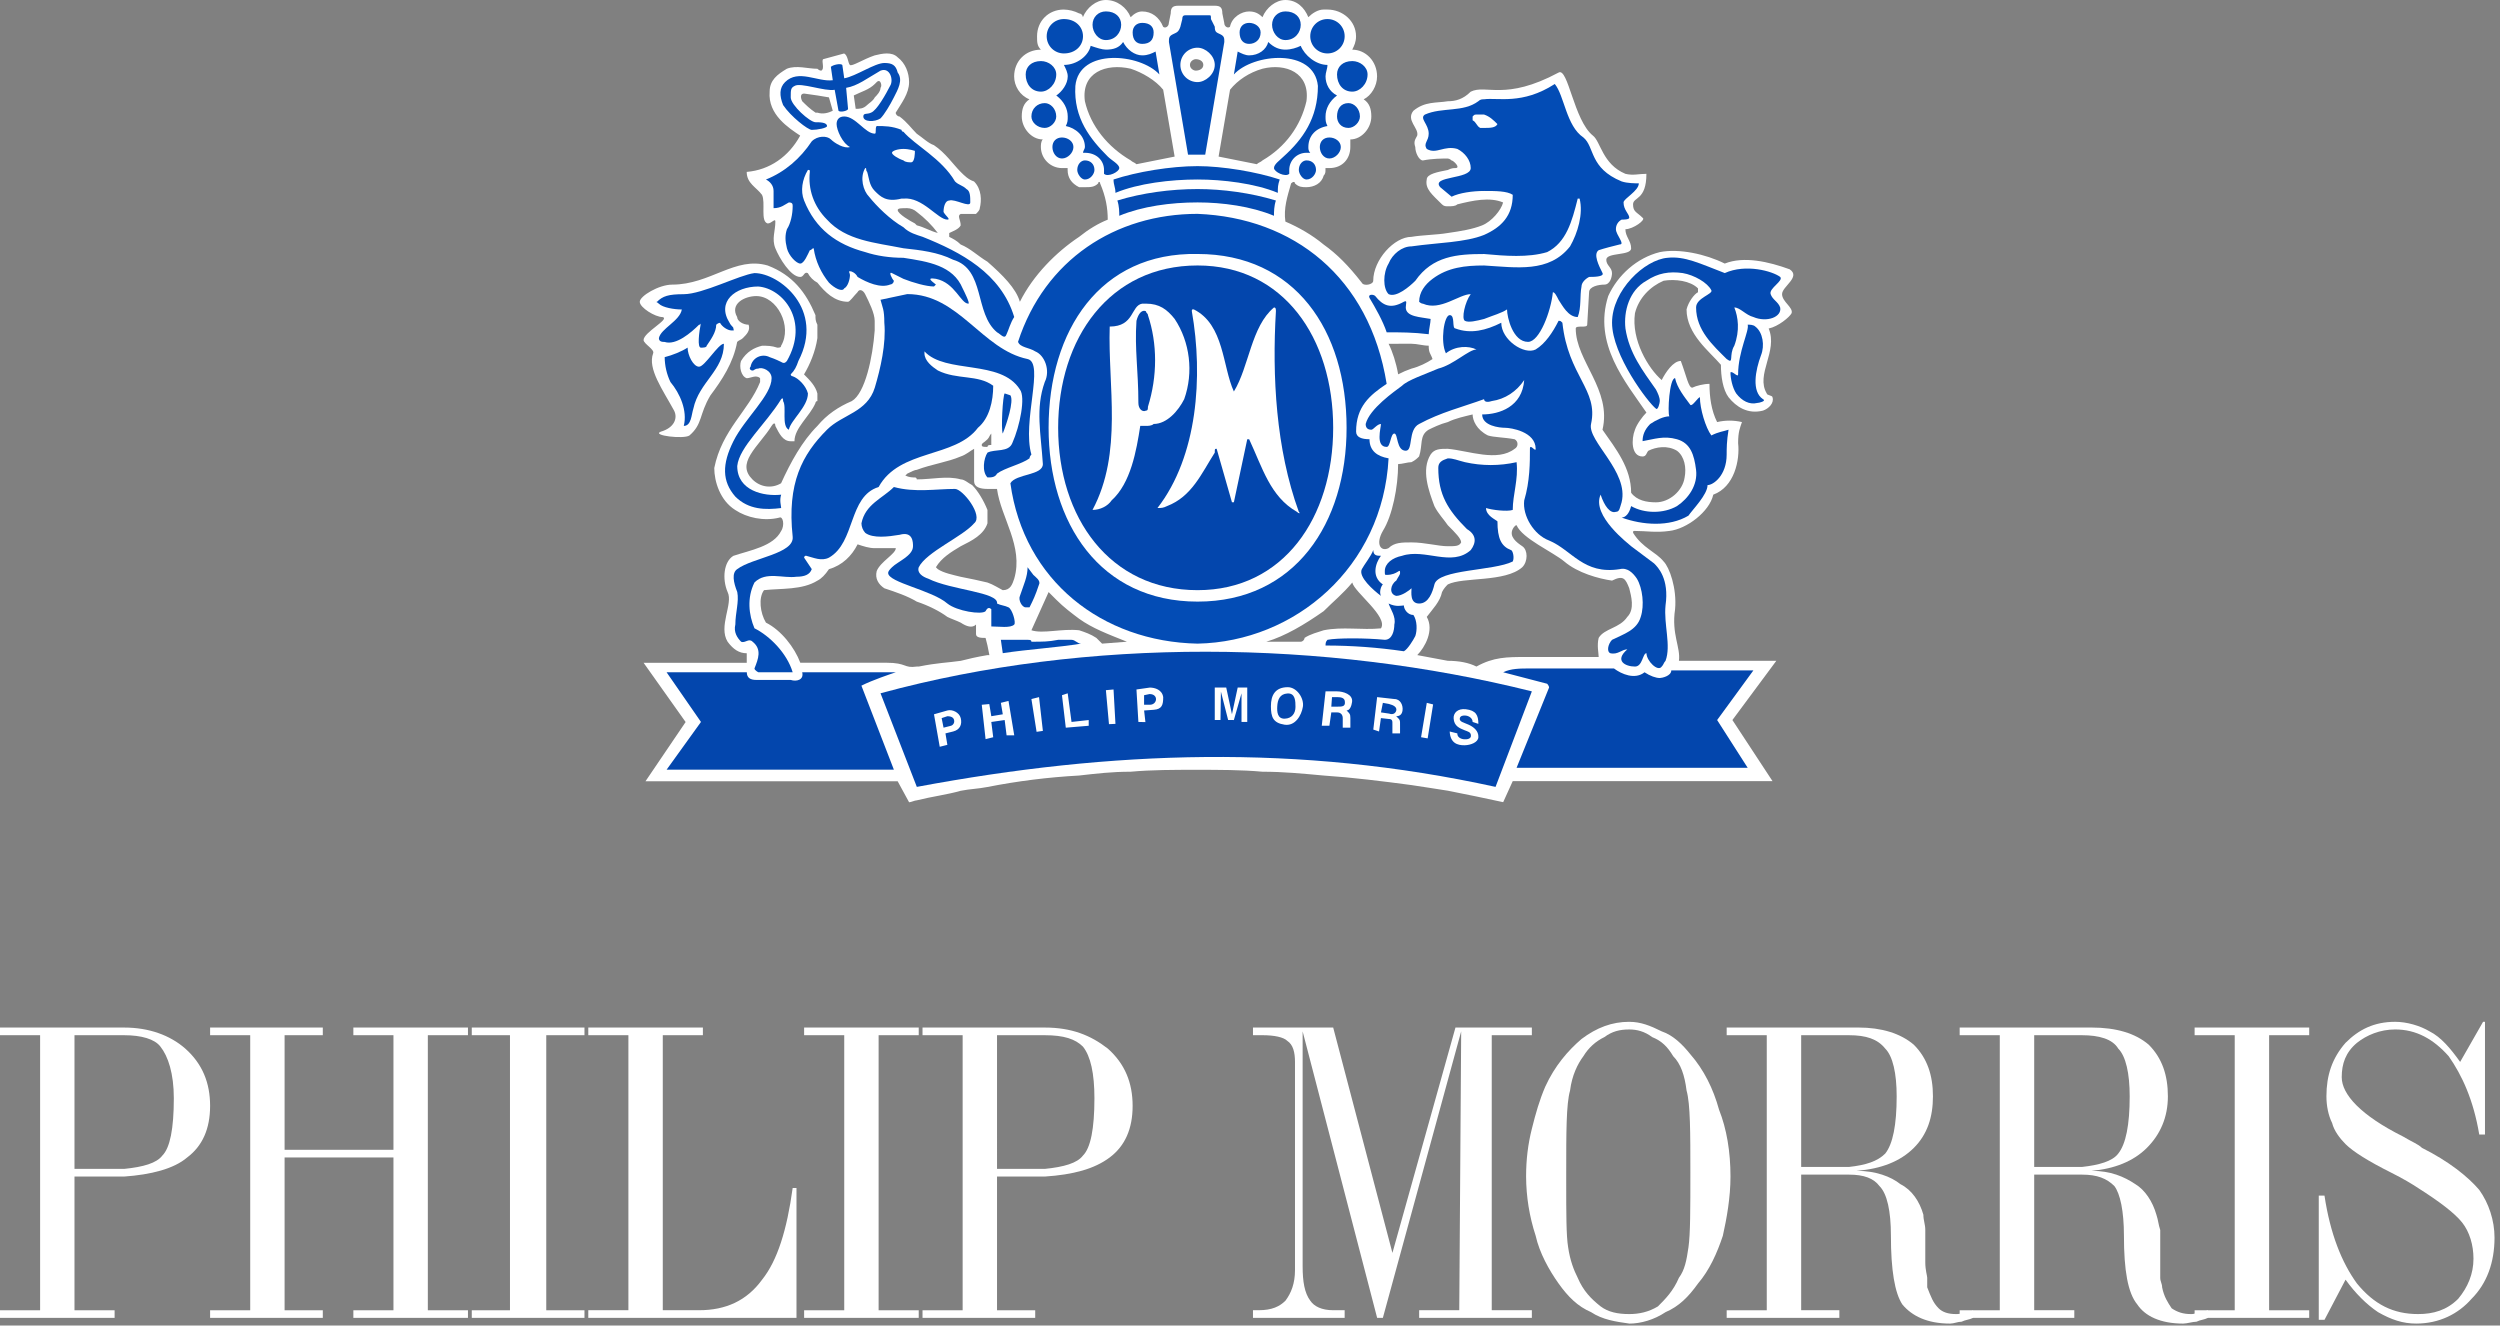
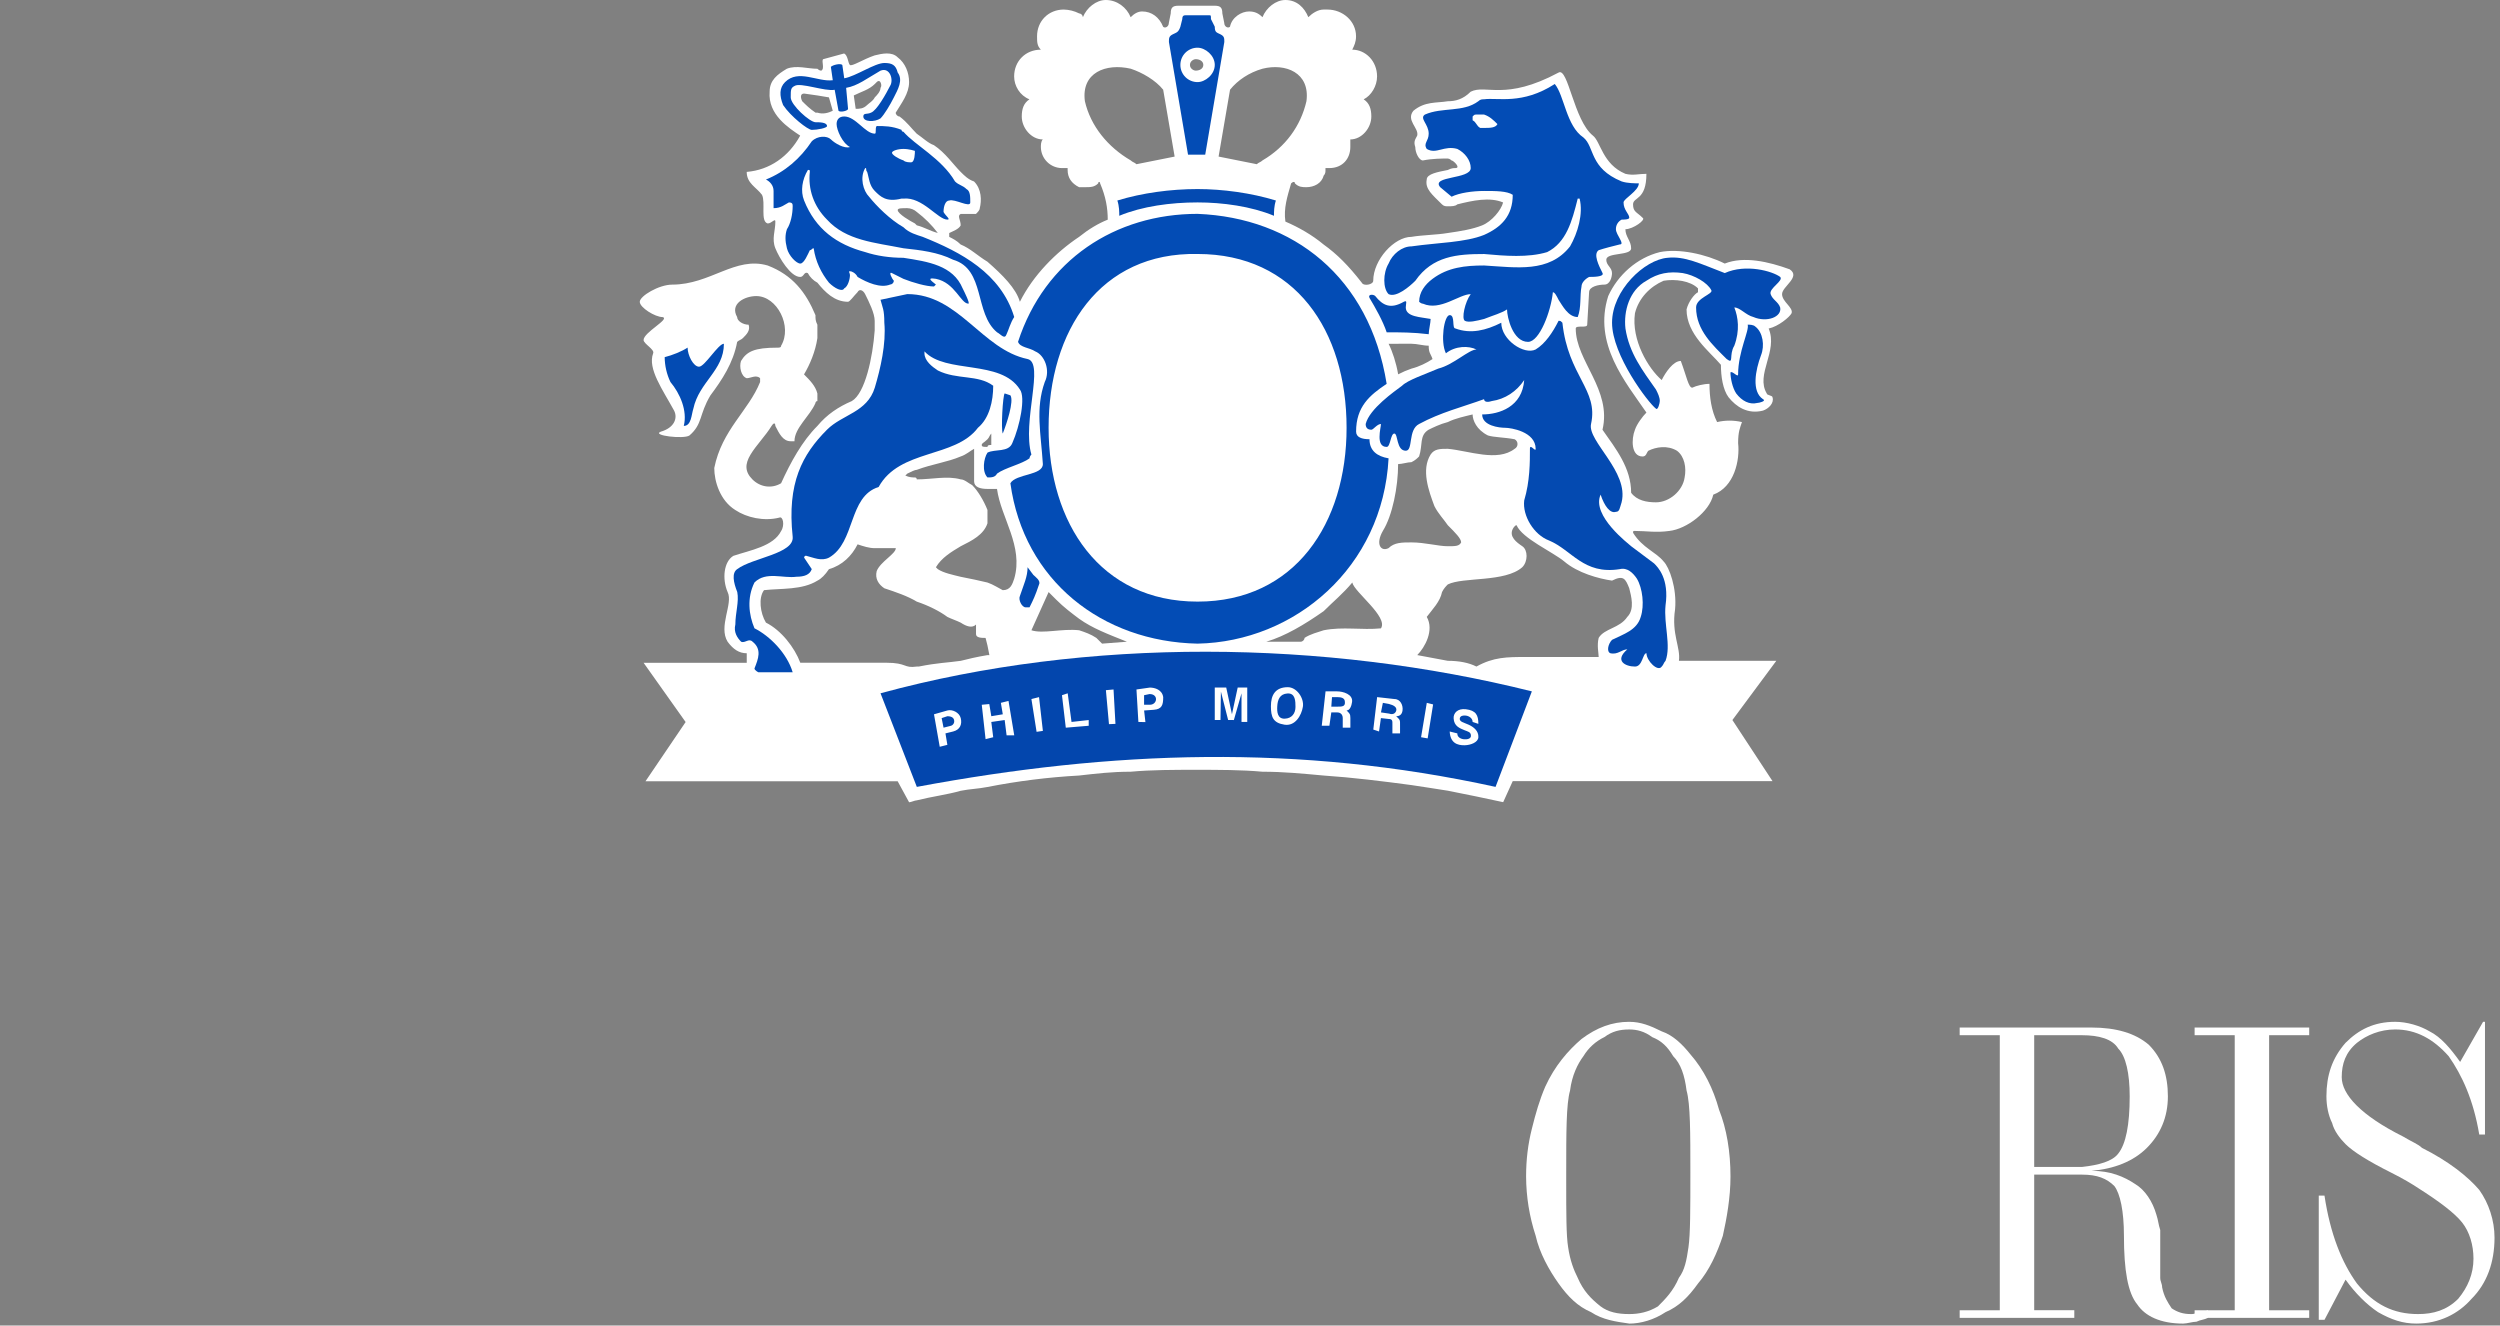
<svg xmlns="http://www.w3.org/2000/svg" width="298" height="158" viewBox="0 0 298 158" fill="none">
  <rect x="0" y="0" width="298" height="158" fill="#808080" stroke="none" />
-   <path fill-rule="evenodd" clip-rule="evenodd" d="M97.445 69.208C95.625 70.347 93.119 70.118 91.07 70.347C90.386 71.257 90.613 73.079 91.299 74.216C93.119 75.126 94.713 77.175 95.396 78.998H105.641C108.147 78.998 107.692 79.681 109.284 79.454H109.512C111.789 78.998 112.926 78.998 114.52 78.771C115.43 78.544 116.341 78.316 117.708 78.089H117.934L117.708 76.95L117.479 76.04C117.024 76.04 116.341 76.04 116.341 75.585V74.448C115.885 74.903 115.202 74.675 114.52 74.22C114.065 73.991 113.381 73.765 112.926 73.536C112.016 72.853 110.649 72.171 109.284 71.716C108.145 71.032 106.778 70.577 105.412 70.122C104.731 69.667 104.276 68.983 104.502 68.073C104.957 66.934 106.78 66.024 106.78 65.341H104.276C103.592 65.341 102.91 65.114 102.225 64.885C101.541 66.251 100.404 67.389 98.811 67.844C98.355 68.524 97.9 68.98 97.445 69.208ZM172.579 94.252C174.854 94.709 177.132 95.162 179.179 95.619L180.318 93.111H211.284L206.502 85.828L211.737 78.769H200.127C200.352 77.175 199.217 75.581 199.67 72.622C199.898 70.118 198.988 67.612 198.306 66.931C197.396 65.792 195.799 65.337 194.664 63.514C194.664 63.288 194.664 63.288 194.889 63.288C196.256 63.288 197.396 63.514 198.988 63.288C201.039 63.059 203.77 61.011 204.223 58.962C206.731 58.051 207.412 54.864 207.184 52.815C207.184 51.45 207.412 50.992 207.641 50.311C206.667 50.082 205.654 50.082 204.68 50.311C203.994 48.946 203.77 47.35 203.77 45.756C203.088 45.756 202.174 45.984 201.719 46.213C201.266 46.213 201.037 44.848 200.352 43.025C199.445 43.025 198.531 44.391 198.076 45.303C196.484 43.936 194.433 40.521 194.887 37.334C195.344 35.513 196.707 34.146 198.305 33.464C199.668 33.236 201.49 33.464 202.401 34.375V34.832C201.947 35.06 201.266 35.97 201.037 36.88C201.037 39.841 203.77 41.889 205.133 43.484C205.133 44.849 205.362 46.443 206.043 47.353C206.954 48.492 208.323 49.404 210.143 48.947C210.825 48.719 211.506 48.037 211.282 47.353C211.282 47.127 210.596 47.127 210.596 46.898C209.233 44.623 211.963 41.89 210.825 39.158C211.963 38.929 213.329 37.792 213.557 37.337C213.786 36.654 212.422 35.972 212.422 35.06C212.422 34.148 214.698 33.011 213.329 32.101C210.825 31.189 207.866 30.507 205.59 31.417C203.311 30.279 200.127 29.597 197.848 30.052C195.115 30.734 192.841 32.785 191.701 35.288C189.88 40.98 193.752 45.533 196.254 49.176C195.797 49.633 195.115 50.543 194.887 51.227C194.433 52.365 194.433 54.414 195.797 54.414C196.254 54.414 196.254 53.959 196.482 53.731C197.393 53.276 198.758 53.047 199.897 53.731C200.807 54.414 201.035 55.779 200.807 56.918C200.578 58.512 198.986 59.877 197.393 59.877C196.254 59.877 195.113 59.651 194.432 58.739C194.432 55.779 192.611 53.502 191.017 51.227C192.152 46.445 187.828 43.031 187.828 39.16C187.828 38.705 189.195 39.16 189.195 38.705L189.42 34.835C189.42 34.152 190.558 33.925 191.24 33.925C191.926 33.925 192.15 33.015 192.15 32.558C192.15 31.876 191.469 31.648 191.469 30.966C191.469 30.056 194.43 30.511 194.43 29.601C194.43 28.69 193.748 28.235 193.748 27.323C194.658 27.323 196.252 26.184 195.795 25.956C195.113 25.272 194.66 25.272 194.66 24.362C194.66 23.452 196.252 23.907 196.252 20.72C195.342 20.72 194.66 20.948 193.748 20.72C191.015 19.581 190.787 16.85 189.877 16.166C187.597 14.346 186.916 7.969 185.777 8.653C179.402 12.069 177.128 10.018 175.306 10.93C174.396 11.842 173.485 12.069 172.573 12.069C171.206 12.295 169.841 12.069 168.474 13.207C167.563 14.346 169.155 15.256 168.931 16.166C168.702 16.622 168.474 16.85 168.702 17.532C168.702 18.215 169.155 19.126 169.612 19.126C170.751 18.897 171.888 18.897 172.573 18.897C172.798 18.897 173.027 19.126 173.027 19.126C173.255 19.126 174.165 20.036 173.484 20.036C173.255 20.036 173.027 20.036 172.573 20.264C171.435 20.493 170.066 20.72 170.066 21.403C169.841 22.54 170.751 23.224 171.886 24.362C172.115 24.591 172.343 24.591 172.571 24.591C173.025 24.591 173.482 24.591 173.706 24.362C175.527 23.907 177.578 23.452 179.17 24.134C178.945 25.046 177.806 26.411 176.666 26.866C175.525 27.321 174.162 27.548 172.57 27.776C171.202 28.005 169.609 28.005 168.241 28.233C166.194 28.233 163.689 30.966 163.689 33.47C163.689 33.925 162.55 34.154 162.325 33.698C160.729 31.649 159.364 30.282 157.772 29.145C156.405 28.007 154.811 27.095 153.219 26.413C152.991 24.819 153.444 23.452 153.901 21.858C154.129 21.63 154.354 21.63 154.354 21.858C154.811 22.313 155.264 22.313 155.721 22.313C156.632 22.313 157.542 21.858 157.772 20.948C157.997 20.72 157.997 20.493 157.997 20.264V20.036H158.454C160.046 20.036 160.958 18.897 160.958 17.532V16.622C162.325 16.622 163.462 15.256 163.462 13.889C163.462 12.979 163.237 12.295 162.552 11.84C163.462 11.385 164.147 10.246 164.147 9.108C164.147 7.287 162.78 5.92 161.186 5.92C161.415 5.465 161.64 5.01 161.64 4.326C161.64 2.506 160.048 1.139 158.225 1.139H157.772C157.087 1.139 156.405 1.594 155.952 2.049C155.495 0.91 154.585 0 153.219 0C152.08 0 150.94 0.91 150.487 2.049C150.03 1.594 149.575 1.365 148.891 1.365C147.981 1.365 146.842 2.049 146.614 3.186C146.385 3.414 145.93 3.186 145.93 2.731L145.702 1.592C145.702 0.908 145.473 0.682 144.791 0.682H140.463C139.781 0.682 139.553 0.91 139.553 1.592L139.326 2.731C139.326 3.186 138.869 3.414 138.643 3.186C138.188 2.047 137.277 1.365 136.139 1.365C135.682 1.365 135.227 1.594 134.772 2.049C134.316 0.91 133.178 0 131.812 0C130.674 0 129.535 0.91 129.08 2.049C129.072 1.931 129.022 1.82 128.938 1.736C128.854 1.652 128.743 1.602 128.625 1.594C128.059 1.309 127.437 1.154 126.804 1.139C124.984 1.139 123.617 2.504 123.617 4.326C123.617 5.01 123.617 5.465 124.072 5.92C122.251 5.92 120.886 7.285 120.886 9.108C120.886 10.246 121.568 11.385 122.707 11.84C122.023 12.295 121.794 12.979 121.794 13.889C121.794 15.255 122.933 16.622 124.3 16.622C124.072 16.85 124.072 17.305 124.072 17.532C124.078 18.195 124.344 18.828 124.812 19.297C125.281 19.765 125.915 20.031 126.578 20.036H127.261V20.264C127.261 21.175 127.716 21.858 128.627 22.313H129.31C129.994 22.313 130.449 22.313 130.904 21.858C130.904 21.63 131.133 21.63 131.133 21.858C131.816 23.452 132.043 24.817 132.043 26.184C130.904 26.64 129.765 27.323 128.628 28.235C125.896 30.056 123.165 32.788 121.57 35.976C121.115 34.382 119.521 32.788 117.7 31.194C116.562 30.513 115.65 29.602 114.513 29.145C114.058 28.69 113.602 28.462 113.147 28.235V27.778C113.602 27.55 114.286 27.323 114.513 26.868C114.513 26.184 114.058 25.729 114.513 25.501H116.333C116.562 25.272 116.788 25.046 116.788 24.817C117.017 23.907 117.017 22.54 116.105 21.63C115.421 21.403 114.966 20.946 114.511 20.491C113.601 19.581 112.69 18.214 111.323 17.303C110.64 17.075 109.958 16.393 109.274 15.936C108.591 15.255 108.136 14.571 107.224 13.887C106.997 13.887 106.768 13.659 106.768 13.432C107.452 12.293 108.362 11.155 108.362 9.789C108.362 8.651 107.907 7.512 106.997 6.828C106.313 6.145 105.176 6.373 104.264 6.602C102.899 7.057 101.532 7.967 101.303 7.739C101.077 7.51 101.077 6.602 100.62 6.373L98.116 7.057C97.887 7.285 98.344 8.196 97.887 8.424C97.666 8.424 97.445 8.211 97.432 8.198C96.293 8.198 94.928 7.741 93.79 8.196C92.651 8.879 91.741 9.561 91.741 10.928C91.512 13.661 94.018 15.255 95.383 16.165C94.018 18.669 91.741 20.262 89.008 20.491C89.008 21.856 90.147 22.311 90.83 23.224C91.285 24.134 90.602 26.411 91.514 26.638C91.969 26.638 92.424 25.954 92.424 26.411C92.424 27.548 91.969 28.46 92.424 29.599C92.881 30.736 94.245 33.013 95.385 33.013C95.84 33.013 95.84 32.329 96.295 32.556C96.524 33.013 96.979 33.468 97.434 33.695C98.344 34.833 99.483 35.972 101.077 35.972C101.303 35.972 101.759 35.288 102.214 34.833C102.442 34.376 102.897 34.605 103.124 35.062C103.579 35.972 104.263 37.339 104.263 38.249V39.388C104.034 42.576 103.124 46.9 101.53 47.812C99.936 48.496 98.571 49.406 97.432 50.773C95.612 52.594 94.245 55.1 93.106 57.604C91.967 58.287 90.6 58.059 89.692 57.149C88.78 56.238 88.78 55.328 89.463 54.189C90.145 53.051 91.284 51.912 91.967 50.775C92.422 50.092 92.422 50.775 92.422 50.775C92.879 51.685 93.334 52.596 94.243 52.596H94.7C94.7 51.002 96.52 49.636 97.204 48.043C97.204 48.043 97.204 47.814 97.432 47.814V46.904C97.204 45.994 96.522 45.312 95.838 44.629C96.522 43.49 97.204 41.896 97.432 40.302V38.708C97.204 38.253 97.204 38.025 97.204 37.57C96.065 34.837 94.471 32.788 91.512 31.649C87.641 30.511 84.682 33.927 80.129 33.927C78.535 33.927 76.26 35.292 76.26 35.976C76.26 36.659 78.08 37.796 78.992 37.796C79.902 38.025 76.715 39.617 76.715 40.529C76.715 40.984 78.08 41.667 77.853 42.123C77.17 43.943 78.992 46.449 80.357 48.953C80.812 49.863 80.357 51.002 78.763 51.457C77.625 51.912 81.496 52.367 82.178 51.912C83.772 50.547 83.316 49.408 84.682 47.131C86.047 45.31 87.414 43.259 87.869 40.755C88.098 40.527 88.325 40.527 88.553 40.3C89.008 39.845 89.463 39.39 89.235 38.706C88.553 38.706 87.869 38.251 87.869 37.796C86.959 36.202 88.78 35.292 90.147 35.292C92.653 35.292 94.473 38.935 93.108 41.212C93.108 41.441 92.879 41.441 92.653 41.441C91.969 41.212 91.514 41.212 90.832 41.212C89.922 41.441 89.01 41.896 88.326 43.035C88.1 43.716 88.326 44.855 89.01 45.084C89.467 45.084 90.149 44.628 90.604 45.084V45.539C89.238 48.955 86.051 51.23 85.141 55.785C85.141 57.379 85.824 59.656 87.645 60.793C89.01 61.703 91.061 62.158 92.881 61.703C93.336 61.477 93.565 62.615 93.11 63.297C92.199 65.118 89.467 65.575 87.418 66.256C86.281 66.94 86.053 68.989 86.736 70.583C87.418 71.948 85.598 74.68 86.736 76.503C87.418 77.413 88.102 77.868 89.012 77.868V79.007H76.718L81.726 86.066L76.945 93.123H106.999L108.364 95.63C108.591 95.63 109.046 95.402 109.274 95.402C111.095 94.945 112.917 94.72 114.511 94.263C115.65 94.035 116.56 94.035 117.698 93.81C121.305 93.101 124.957 92.644 128.627 92.443C130.676 92.214 132.496 91.989 134.773 91.989C137.277 91.761 140.01 91.761 142.514 91.761C145.246 91.761 147.977 91.761 150.485 91.989C152.989 91.989 155.263 92.214 157.77 92.443C161.185 92.671 164.827 93.124 168.241 93.581C169.618 93.799 171.212 94.023 172.579 94.252ZM172.579 50.311C173.489 49.856 174.626 49.627 175.536 49.401C175.536 50.084 175.993 51.221 177.357 51.905C178.042 52.133 179.407 52.133 180.546 52.36C180.649 52.415 180.736 52.497 180.796 52.597C180.857 52.697 180.888 52.812 180.888 52.929C180.888 53.046 180.857 53.161 180.796 53.261C180.736 53.361 180.649 53.444 180.546 53.498C178.495 55.092 175.083 53.727 172.579 53.498C171.669 53.498 170.983 53.498 170.528 54.182C169.389 56.002 170.3 58.508 170.981 60.329C171.438 61.241 172.12 61.923 172.577 62.606C173.487 63.516 174.169 64.2 174.169 64.655C173.941 65.11 173.487 65.11 172.577 65.11C171.438 65.11 169.845 64.655 168.249 64.655C167.114 64.655 166.202 64.655 165.516 65.337C164.606 65.792 163.924 64.882 164.835 63.288C165.973 61.467 166.655 58.051 166.655 55.319C167.112 55.319 167.794 55.09 168.247 55.09C168.704 54.862 168.932 54.635 169.157 54.407C169.614 53.041 169.157 51.903 170.296 51.219C170.758 50.992 171.669 50.539 172.579 50.311ZM172.579 69.663C174.399 68.753 179.407 69.435 181.456 67.612C182.138 66.931 182.138 65.563 181.456 65.108C180.775 64.653 179.864 63.97 180.318 63.059C180.318 63.059 180.546 62.604 180.775 62.604C181.456 64.198 185.099 65.79 186.466 66.931C188.058 68.296 190.562 68.98 192.154 69.208C193.521 68.524 193.75 68.98 194.205 70.118C194.433 71.028 194.887 72.622 193.976 73.532C193.066 74.898 191.244 74.898 190.562 76.037C190.334 76.947 190.562 77.857 190.562 78.314H181.91C179.634 78.314 178.042 78.314 175.991 79.453C175.081 78.996 173.941 78.769 172.577 78.769C171.438 78.542 170.069 78.314 168.934 78.087C169.845 77.175 170.981 75.126 170.069 73.532C170.755 72.622 171.665 71.712 171.89 70.573C172.122 70.118 172.35 69.892 172.579 69.663ZM168.251 40.976C168.936 40.976 169.618 41.205 170.302 41.205C170.302 42.115 170.53 42.115 170.758 42.799C170.073 43.254 169.163 43.709 168.251 43.937C167.703 44.124 167.171 44.352 166.659 44.621C166.43 43.254 165.977 41.889 165.52 40.978L168.251 40.976ZM157.78 72.851C158.915 71.712 160.055 70.802 161.194 69.436C161.422 70.575 165.518 73.534 164.608 74.9C162.332 75.128 160.055 74.671 157.78 75.128C157.094 75.357 156.184 75.583 155.5 76.038C155.5 76.267 155.272 76.493 155.047 76.493H150.947C153.227 75.81 155.502 74.445 157.78 72.851ZM150.494 8.19C153.227 7.506 156.182 8.645 155.729 12.061C155.047 15.02 153.225 17.524 150.494 19.118C150.266 19.347 150.037 19.347 149.809 19.573L145.256 18.663L146.621 10.694C147.533 9.557 148.898 8.645 150.494 8.19ZM142.525 7.053C142.98 7.053 143.435 7.282 143.435 7.737C143.435 8.192 142.98 8.42 142.525 8.42C142.297 8.42 141.841 8.192 141.841 7.737C141.841 7.282 142.297 7.053 142.525 7.053ZM134.783 8.19C136.15 8.645 137.742 9.555 138.652 10.696L140.017 18.665L135.464 19.575C135.236 19.347 135.009 19.347 134.781 19.12C132.048 17.526 129.999 15.022 129.318 12.063C128.863 8.645 131.824 7.508 134.783 8.19ZM128.636 73.761C130.23 74.9 132.05 75.581 134.328 76.493L131.368 76.722L130.685 76.038C130.001 75.583 129.32 75.355 128.636 75.128C126.587 74.9 124.31 75.583 122.944 75.128L124.995 70.575L125.905 71.485C126.815 72.396 127.726 73.077 128.636 73.761ZM117.708 52.36C117.251 52.815 117.024 52.815 117.024 53.043C117.024 53.272 117.253 53.272 117.708 53.272C117.708 53.043 117.934 53.043 118.163 53.043V51.678C117.936 51.905 117.936 52.133 117.708 52.36ZM117.708 58.28C116.796 58.28 116.114 58.051 116.114 57.368V53.498C115.659 53.727 115.204 54.182 114.52 54.409C112.926 55.092 111.106 55.319 109.284 56.002C109.055 56.002 108.6 56.231 108.145 56.458L107.916 56.686C108.372 56.914 108.827 56.914 109.053 56.914C109.282 56.914 109.282 57.143 109.282 57.143C111.102 57.143 112.924 56.688 114.518 57.143C114.973 57.143 115.428 57.598 115.884 57.827C116.567 58.51 117.249 59.649 117.706 60.786V62.38C117.249 63.747 115.884 64.43 114.518 65.112C113.38 65.794 112.241 66.477 111.559 67.616L111.788 67.844C112.471 68.3 113.608 68.528 114.52 68.755C115.659 68.983 116.798 69.21 117.708 69.438C118.389 69.667 119.073 70.122 119.528 70.349C120.438 70.349 120.665 69.665 120.894 68.983C122.03 65.114 119.3 61.698 118.843 58.283H118.159C117.933 58.283 117.708 58.28 117.708 58.28ZM109.284 25.267C108.972 24.983 108.567 24.821 108.145 24.812C107.461 24.812 107.006 24.812 107.006 25.04C107.006 25.495 108.598 26.406 109.055 26.632L109.284 26.861C110.194 27.087 110.876 27.542 111.788 27.771C111.072 26.825 110.229 25.983 109.284 25.267ZM104.276 10.012L104.502 9.786C104.957 9.329 105.186 10.241 104.957 10.467C104.957 10.923 104.502 11.38 104.276 11.606C104.047 12.061 103.592 12.288 103.365 12.516C102.91 12.972 102.453 12.972 101.998 12.972L101.77 11.378C102.682 10.923 103.592 10.696 104.276 10.012ZM97.445 11.38L98.811 11.608L99.266 13.202C98.811 13.43 98.127 13.657 97.445 13.43H97.217C96.533 12.975 96.078 12.52 95.623 12.065C95.394 11.61 95.394 11.153 95.851 11.153L97.445 11.38Z" fill="white" />
-   <path fill-rule="evenodd" clip-rule="evenodd" d="M142.752 70.347C132.279 70.347 126.132 61.694 126.132 50.994C126.132 40.295 132.279 31.644 142.752 31.644C152.998 31.644 158.915 40.295 158.915 50.994C158.916 61.694 152.998 70.347 142.752 70.347Z" fill="#0346AD" />
+   <path fill-rule="evenodd" clip-rule="evenodd" d="M97.445 69.208C95.625 70.347 93.119 70.118 91.07 70.347C90.386 71.257 90.613 73.079 91.299 74.216C93.119 75.126 94.713 77.175 95.396 78.998H105.641C108.147 78.998 107.692 79.681 109.284 79.454H109.512C111.789 78.998 112.926 78.998 114.52 78.771C115.43 78.544 116.341 78.316 117.708 78.089H117.934L117.708 76.95L117.479 76.04C117.024 76.04 116.341 76.04 116.341 75.585V74.448C115.885 74.903 115.202 74.675 114.52 74.22C114.065 73.991 113.381 73.765 112.926 73.536C112.016 72.853 110.649 72.171 109.284 71.716C108.145 71.032 106.778 70.577 105.412 70.122C104.731 69.667 104.276 68.983 104.502 68.073C104.957 66.934 106.78 66.024 106.78 65.341H104.276C103.592 65.341 102.91 65.114 102.225 64.885C101.541 66.251 100.404 67.389 98.811 67.844C98.355 68.524 97.9 68.98 97.445 69.208ZM172.579 94.252C174.854 94.709 177.132 95.162 179.179 95.619L180.318 93.111H211.284L206.502 85.828L211.737 78.769H200.127C200.352 77.175 199.217 75.581 199.67 72.622C199.898 70.118 198.988 67.612 198.306 66.931C197.396 65.792 195.799 65.337 194.664 63.514C194.664 63.288 194.664 63.288 194.889 63.288C196.256 63.288 197.396 63.514 198.988 63.288C201.039 63.059 203.77 61.011 204.223 58.962C206.731 58.051 207.412 54.864 207.184 52.815C207.184 51.45 207.412 50.992 207.641 50.311C206.667 50.082 205.654 50.082 204.68 50.311C203.994 48.946 203.77 47.35 203.77 45.756C203.088 45.756 202.174 45.984 201.719 46.213C201.266 46.213 201.037 44.848 200.352 43.025C199.445 43.025 198.531 44.391 198.076 45.303C196.484 43.936 194.433 40.521 194.887 37.334C195.344 35.513 196.707 34.146 198.305 33.464C199.668 33.236 201.49 33.464 202.401 34.375V34.832C201.947 35.06 201.266 35.97 201.037 36.88C201.037 39.841 203.77 41.889 205.133 43.484C205.133 44.849 205.362 46.443 206.043 47.353C206.954 48.492 208.323 49.404 210.143 48.947C210.825 48.719 211.506 48.037 211.282 47.353C211.282 47.127 210.596 47.127 210.596 46.898C209.233 44.623 211.963 41.89 210.825 39.158C211.963 38.929 213.329 37.792 213.557 37.337C213.786 36.654 212.422 35.972 212.422 35.06C212.422 34.148 214.698 33.011 213.329 32.101C210.825 31.189 207.866 30.507 205.59 31.417C203.311 30.279 200.127 29.597 197.848 30.052C195.115 30.734 192.841 32.785 191.701 35.288C189.88 40.98 193.752 45.533 196.254 49.176C195.797 49.633 195.115 50.543 194.887 51.227C194.433 52.365 194.433 54.414 195.797 54.414C196.254 54.414 196.254 53.959 196.482 53.731C197.393 53.276 198.758 53.047 199.897 53.731C200.807 54.414 201.035 55.779 200.807 56.918C200.578 58.512 198.986 59.877 197.393 59.877C196.254 59.877 195.113 59.651 194.432 58.739C194.432 55.779 192.611 53.502 191.017 51.227C192.152 46.445 187.828 43.031 187.828 39.16C187.828 38.705 189.195 39.16 189.195 38.705L189.42 34.835C189.42 34.152 190.558 33.925 191.24 33.925C191.926 33.925 192.15 33.015 192.15 32.558C192.15 31.876 191.469 31.648 191.469 30.966C191.469 30.056 194.43 30.511 194.43 29.601C194.43 28.69 193.748 28.235 193.748 27.323C194.658 27.323 196.252 26.184 195.795 25.956C195.113 25.272 194.66 25.272 194.66 24.362C194.66 23.452 196.252 23.907 196.252 20.72C195.342 20.72 194.66 20.948 193.748 20.72C191.015 19.581 190.787 16.85 189.877 16.166C187.597 14.346 186.916 7.969 185.777 8.653C179.402 12.069 177.128 10.018 175.306 10.93C174.396 11.842 173.485 12.069 172.573 12.069C171.206 12.295 169.841 12.069 168.474 13.207C167.563 14.346 169.155 15.256 168.931 16.166C168.702 16.622 168.474 16.85 168.702 17.532C168.702 18.215 169.155 19.126 169.612 19.126C170.751 18.897 171.888 18.897 172.573 18.897C172.798 18.897 173.027 19.126 173.027 19.126C173.255 19.126 174.165 20.036 173.484 20.036C173.255 20.036 173.027 20.036 172.573 20.264C171.435 20.493 170.066 20.72 170.066 21.403C169.841 22.54 170.751 23.224 171.886 24.362C172.115 24.591 172.343 24.591 172.571 24.591C173.025 24.591 173.482 24.591 173.706 24.362C175.527 23.907 177.578 23.452 179.17 24.134C178.945 25.046 177.806 26.411 176.666 26.866C175.525 27.321 174.162 27.548 172.57 27.776C171.202 28.005 169.609 28.005 168.241 28.233C166.194 28.233 163.689 30.966 163.689 33.47C163.689 33.925 162.55 34.154 162.325 33.698C160.729 31.649 159.364 30.282 157.772 29.145C156.405 28.007 154.811 27.095 153.219 26.413C152.991 24.819 153.444 23.452 153.901 21.858C154.129 21.63 154.354 21.63 154.354 21.858C154.811 22.313 155.264 22.313 155.721 22.313C156.632 22.313 157.542 21.858 157.772 20.948C157.997 20.72 157.997 20.493 157.997 20.264V20.036H158.454C160.046 20.036 160.958 18.897 160.958 17.532V16.622C162.325 16.622 163.462 15.256 163.462 13.889C163.462 12.979 163.237 12.295 162.552 11.84C163.462 11.385 164.147 10.246 164.147 9.108C164.147 7.287 162.78 5.92 161.186 5.92C161.415 5.465 161.64 5.01 161.64 4.326C161.64 2.506 160.048 1.139 158.225 1.139H157.772C157.087 1.139 156.405 1.594 155.952 2.049C155.495 0.91 154.585 0 153.219 0C152.08 0 150.94 0.91 150.487 2.049C150.03 1.594 149.575 1.365 148.891 1.365C147.981 1.365 146.842 2.049 146.614 3.186C146.385 3.414 145.93 3.186 145.93 2.731L145.702 1.592C145.702 0.908 145.473 0.682 144.791 0.682H140.463C139.781 0.682 139.553 0.91 139.553 1.592L139.326 2.731C139.326 3.186 138.869 3.414 138.643 3.186C138.188 2.047 137.277 1.365 136.139 1.365C135.682 1.365 135.227 1.594 134.772 2.049C134.316 0.91 133.178 0 131.812 0C130.674 0 129.535 0.91 129.08 2.049C129.072 1.931 129.022 1.82 128.938 1.736C128.854 1.652 128.743 1.602 128.625 1.594C128.059 1.309 127.437 1.154 126.804 1.139C124.984 1.139 123.617 2.504 123.617 4.326C123.617 5.01 123.617 5.465 124.072 5.92C122.251 5.92 120.886 7.285 120.886 9.108C120.886 10.246 121.568 11.385 122.707 11.84C122.023 12.295 121.794 12.979 121.794 13.889C121.794 15.255 122.933 16.622 124.3 16.622C124.072 16.85 124.072 17.305 124.072 17.532C124.078 18.195 124.344 18.828 124.812 19.297C125.281 19.765 125.915 20.031 126.578 20.036H127.261V20.264C127.261 21.175 127.716 21.858 128.627 22.313H129.31C129.994 22.313 130.449 22.313 130.904 21.858C130.904 21.63 131.133 21.63 131.133 21.858C131.816 23.452 132.043 24.817 132.043 26.184C130.904 26.64 129.765 27.323 128.628 28.235C125.896 30.056 123.165 32.788 121.57 35.976C121.115 34.382 119.521 32.788 117.7 31.194C116.562 30.513 115.65 29.602 114.513 29.145C114.058 28.69 113.602 28.462 113.147 28.235V27.778C113.602 27.55 114.286 27.323 114.513 26.868C114.513 26.184 114.058 25.729 114.513 25.501H116.333C116.562 25.272 116.788 25.046 116.788 24.817C117.017 23.907 117.017 22.54 116.105 21.63C115.421 21.403 114.966 20.946 114.511 20.491C113.601 19.581 112.69 18.214 111.323 17.303C110.64 17.075 109.958 16.393 109.274 15.936C108.591 15.255 108.136 14.571 107.224 13.887C106.997 13.887 106.768 13.659 106.768 13.432C107.452 12.293 108.362 11.155 108.362 9.789C108.362 8.651 107.907 7.512 106.997 6.828C106.313 6.145 105.176 6.373 104.264 6.602C102.899 7.057 101.532 7.967 101.303 7.739C101.077 7.51 101.077 6.602 100.62 6.373L98.116 7.057C97.887 7.285 98.344 8.196 97.887 8.424C97.666 8.424 97.445 8.211 97.432 8.198C96.293 8.198 94.928 7.741 93.79 8.196C92.651 8.879 91.741 9.561 91.741 10.928C91.512 13.661 94.018 15.255 95.383 16.165C94.018 18.669 91.741 20.262 89.008 20.491C89.008 21.856 90.147 22.311 90.83 23.224C91.285 24.134 90.602 26.411 91.514 26.638C91.969 26.638 92.424 25.954 92.424 26.411C92.424 27.548 91.969 28.46 92.424 29.599C92.881 30.736 94.245 33.013 95.385 33.013C95.84 33.013 95.84 32.329 96.295 32.556C96.524 33.013 96.979 33.468 97.434 33.695C98.344 34.833 99.483 35.972 101.077 35.972C101.303 35.972 101.759 35.288 102.214 34.833C102.442 34.376 102.897 34.605 103.124 35.062C103.579 35.972 104.263 37.339 104.263 38.249V39.388C104.034 42.576 103.124 46.9 101.53 47.812C99.936 48.496 98.571 49.406 97.432 50.773C95.612 52.594 94.245 55.1 93.106 57.604C91.967 58.287 90.6 58.059 89.692 57.149C88.78 56.238 88.78 55.328 89.463 54.189C90.145 53.051 91.284 51.912 91.967 50.775C92.422 50.092 92.422 50.775 92.422 50.775C92.879 51.685 93.334 52.596 94.243 52.596H94.7C94.7 51.002 96.52 49.636 97.204 48.043C97.204 48.043 97.204 47.814 97.432 47.814V46.904C97.204 45.994 96.522 45.312 95.838 44.629C96.522 43.49 97.204 41.896 97.432 40.302V38.708C97.204 38.253 97.204 38.025 97.204 37.57C96.065 34.837 94.471 32.788 91.512 31.649C87.641 30.511 84.682 33.927 80.129 33.927C78.535 33.927 76.26 35.292 76.26 35.976C76.26 36.659 78.08 37.796 78.992 37.796C79.902 38.025 76.715 39.617 76.715 40.529C76.715 40.984 78.08 41.667 77.853 42.123C77.17 43.943 78.992 46.449 80.357 48.953C80.812 49.863 80.357 51.002 78.763 51.457C77.625 51.912 81.496 52.367 82.178 51.912C83.772 50.547 83.316 49.408 84.682 47.131C86.047 45.31 87.414 43.259 87.869 40.755C88.098 40.527 88.325 40.527 88.553 40.3C89.008 39.845 89.463 39.39 89.235 38.706C88.553 38.706 87.869 38.251 87.869 37.796C86.959 36.202 88.78 35.292 90.147 35.292C92.653 35.292 94.473 38.935 93.108 41.212C93.108 41.441 92.879 41.441 92.653 41.441C89.922 41.441 89.01 41.896 88.326 43.035C88.1 43.716 88.326 44.855 89.01 45.084C89.467 45.084 90.149 44.628 90.604 45.084V45.539C89.238 48.955 86.051 51.23 85.141 55.785C85.141 57.379 85.824 59.656 87.645 60.793C89.01 61.703 91.061 62.158 92.881 61.703C93.336 61.477 93.565 62.615 93.11 63.297C92.199 65.118 89.467 65.575 87.418 66.256C86.281 66.94 86.053 68.989 86.736 70.583C87.418 71.948 85.598 74.68 86.736 76.503C87.418 77.413 88.102 77.868 89.012 77.868V79.007H76.718L81.726 86.066L76.945 93.123H106.999L108.364 95.63C108.591 95.63 109.046 95.402 109.274 95.402C111.095 94.945 112.917 94.72 114.511 94.263C115.65 94.035 116.56 94.035 117.698 93.81C121.305 93.101 124.957 92.644 128.627 92.443C130.676 92.214 132.496 91.989 134.773 91.989C137.277 91.761 140.01 91.761 142.514 91.761C145.246 91.761 147.977 91.761 150.485 91.989C152.989 91.989 155.263 92.214 157.77 92.443C161.185 92.671 164.827 93.124 168.241 93.581C169.618 93.799 171.212 94.023 172.579 94.252ZM172.579 50.311C173.489 49.856 174.626 49.627 175.536 49.401C175.536 50.084 175.993 51.221 177.357 51.905C178.042 52.133 179.407 52.133 180.546 52.36C180.649 52.415 180.736 52.497 180.796 52.597C180.857 52.697 180.888 52.812 180.888 52.929C180.888 53.046 180.857 53.161 180.796 53.261C180.736 53.361 180.649 53.444 180.546 53.498C178.495 55.092 175.083 53.727 172.579 53.498C171.669 53.498 170.983 53.498 170.528 54.182C169.389 56.002 170.3 58.508 170.981 60.329C171.438 61.241 172.12 61.923 172.577 62.606C173.487 63.516 174.169 64.2 174.169 64.655C173.941 65.11 173.487 65.11 172.577 65.11C171.438 65.11 169.845 64.655 168.249 64.655C167.114 64.655 166.202 64.655 165.516 65.337C164.606 65.792 163.924 64.882 164.835 63.288C165.973 61.467 166.655 58.051 166.655 55.319C167.112 55.319 167.794 55.09 168.247 55.09C168.704 54.862 168.932 54.635 169.157 54.407C169.614 53.041 169.157 51.903 170.296 51.219C170.758 50.992 171.669 50.539 172.579 50.311ZM172.579 69.663C174.399 68.753 179.407 69.435 181.456 67.612C182.138 66.931 182.138 65.563 181.456 65.108C180.775 64.653 179.864 63.97 180.318 63.059C180.318 63.059 180.546 62.604 180.775 62.604C181.456 64.198 185.099 65.79 186.466 66.931C188.058 68.296 190.562 68.98 192.154 69.208C193.521 68.524 193.75 68.98 194.205 70.118C194.433 71.028 194.887 72.622 193.976 73.532C193.066 74.898 191.244 74.898 190.562 76.037C190.334 76.947 190.562 77.857 190.562 78.314H181.91C179.634 78.314 178.042 78.314 175.991 79.453C175.081 78.996 173.941 78.769 172.577 78.769C171.438 78.542 170.069 78.314 168.934 78.087C169.845 77.175 170.981 75.126 170.069 73.532C170.755 72.622 171.665 71.712 171.89 70.573C172.122 70.118 172.35 69.892 172.579 69.663ZM168.251 40.976C168.936 40.976 169.618 41.205 170.302 41.205C170.302 42.115 170.53 42.115 170.758 42.799C170.073 43.254 169.163 43.709 168.251 43.937C167.703 44.124 167.171 44.352 166.659 44.621C166.43 43.254 165.977 41.889 165.52 40.978L168.251 40.976ZM157.78 72.851C158.915 71.712 160.055 70.802 161.194 69.436C161.422 70.575 165.518 73.534 164.608 74.9C162.332 75.128 160.055 74.671 157.78 75.128C157.094 75.357 156.184 75.583 155.5 76.038C155.5 76.267 155.272 76.493 155.047 76.493H150.947C153.227 75.81 155.502 74.445 157.78 72.851ZM150.494 8.19C153.227 7.506 156.182 8.645 155.729 12.061C155.047 15.02 153.225 17.524 150.494 19.118C150.266 19.347 150.037 19.347 149.809 19.573L145.256 18.663L146.621 10.694C147.533 9.557 148.898 8.645 150.494 8.19ZM142.525 7.053C142.98 7.053 143.435 7.282 143.435 7.737C143.435 8.192 142.98 8.42 142.525 8.42C142.297 8.42 141.841 8.192 141.841 7.737C141.841 7.282 142.297 7.053 142.525 7.053ZM134.783 8.19C136.15 8.645 137.742 9.555 138.652 10.696L140.017 18.665L135.464 19.575C135.236 19.347 135.009 19.347 134.781 19.12C132.048 17.526 129.999 15.022 129.318 12.063C128.863 8.645 131.824 7.508 134.783 8.19ZM128.636 73.761C130.23 74.9 132.05 75.581 134.328 76.493L131.368 76.722L130.685 76.038C130.001 75.583 129.32 75.355 128.636 75.128C126.587 74.9 124.31 75.583 122.944 75.128L124.995 70.575L125.905 71.485C126.815 72.396 127.726 73.077 128.636 73.761ZM117.708 52.36C117.251 52.815 117.024 52.815 117.024 53.043C117.024 53.272 117.253 53.272 117.708 53.272C117.708 53.043 117.934 53.043 118.163 53.043V51.678C117.936 51.905 117.936 52.133 117.708 52.36ZM117.708 58.28C116.796 58.28 116.114 58.051 116.114 57.368V53.498C115.659 53.727 115.204 54.182 114.52 54.409C112.926 55.092 111.106 55.319 109.284 56.002C109.055 56.002 108.6 56.231 108.145 56.458L107.916 56.686C108.372 56.914 108.827 56.914 109.053 56.914C109.282 56.914 109.282 57.143 109.282 57.143C111.102 57.143 112.924 56.688 114.518 57.143C114.973 57.143 115.428 57.598 115.884 57.827C116.567 58.51 117.249 59.649 117.706 60.786V62.38C117.249 63.747 115.884 64.43 114.518 65.112C113.38 65.794 112.241 66.477 111.559 67.616L111.788 67.844C112.471 68.3 113.608 68.528 114.52 68.755C115.659 68.983 116.798 69.21 117.708 69.438C118.389 69.667 119.073 70.122 119.528 70.349C120.438 70.349 120.665 69.665 120.894 68.983C122.03 65.114 119.3 61.698 118.843 58.283H118.159C117.933 58.283 117.708 58.28 117.708 58.28ZM109.284 25.267C108.972 24.983 108.567 24.821 108.145 24.812C107.461 24.812 107.006 24.812 107.006 25.04C107.006 25.495 108.598 26.406 109.055 26.632L109.284 26.861C110.194 27.087 110.876 27.542 111.788 27.771C111.072 26.825 110.229 25.983 109.284 25.267ZM104.276 10.012L104.502 9.786C104.957 9.329 105.186 10.241 104.957 10.467C104.957 10.923 104.502 11.38 104.276 11.606C104.047 12.061 103.592 12.288 103.365 12.516C102.91 12.972 102.453 12.972 101.998 12.972L101.77 11.378C102.682 10.923 103.592 10.696 104.276 10.012ZM97.445 11.38L98.811 11.608L99.266 13.202C98.811 13.43 98.127 13.657 97.445 13.43H97.217C96.533 12.975 96.078 12.52 95.623 12.065C95.394 11.61 95.394 11.153 95.851 11.153L97.445 11.38Z" fill="white" />
  <path fill-rule="evenodd" clip-rule="evenodd" d="M152.088 37.105C151.631 44.846 152.088 53.498 154.82 61.011C155.049 61.239 154.82 61.239 154.592 61.011C151.406 59.19 150.496 55.774 148.9 52.36H148.672L147.078 59.872H146.849L145.027 53.497C144.801 53.497 144.801 53.497 144.801 53.952C143.207 56.456 142.068 59.188 139.109 60.327C138.652 60.555 138.425 60.555 137.97 60.555C142.752 54.409 143.433 44.846 142.068 37.105C142.068 36.877 142.068 36.877 142.297 36.877C145.939 38.697 145.711 43.707 147.078 46.668C148.898 43.707 149.127 38.928 151.859 36.65C152.088 36.65 152.088 36.879 152.088 37.105Z" fill="white" />
-   <path fill-rule="evenodd" clip-rule="evenodd" d="M95.623 80.136H106.778C106.096 80.365 104.045 81.048 102.68 81.73L106.551 91.748H79.458L83.556 86.056L79.458 80.136H89.019C89.019 80.82 89.476 81.048 90.158 81.048H94.256C94.941 81.275 95.851 81.048 95.623 80.136ZM182.368 79.681H192.386C193.296 80.365 194.89 81.048 196.029 80.136C196.711 80.591 197.396 80.82 197.849 80.82C198.078 80.82 199.217 80.591 199.217 79.909H209.006L204.682 85.83L208.324 91.521H180.776L184.648 81.959C184.648 81.732 184.419 81.503 184.419 81.503L179.181 80.136C180.089 79.681 181.228 79.681 182.368 79.681ZM164.608 66.249C163.926 67.159 163.469 68.753 164.836 69.663C164.608 69.892 164.383 70.573 164.608 71.028C163.698 70.345 161.875 68.751 162.332 67.841C162.557 67.386 163.467 66.247 163.696 65.563C163.698 66.249 164.155 66.249 164.608 66.249ZM168.708 75.81C168.479 76.267 167.797 77.404 167.34 77.63C164.25 77.176 161.13 76.948 158.006 76.947C158.006 76.72 158.006 76.492 158.235 76.265C159.373 76.037 162.788 76.037 165.067 76.265C165.977 76.265 166.205 75.126 166.205 74.445C166.43 73.532 165.749 72.622 165.52 71.939C166.43 72.394 167.116 72.167 167.34 72.167C167.34 72.622 167.797 73.306 168.479 73.306C168.936 73.989 168.936 75.128 168.708 75.81ZM172.579 54.637C173.261 54.637 173.714 54.866 174.626 55.092C176.651 55.547 178.751 55.547 180.776 55.092C181.005 57.141 180.319 58.962 180.319 60.784C179.638 61.012 177.815 60.784 177.134 60.555C177.134 61.468 178.269 61.923 178.497 62.149C178.497 64.2 178.954 65.11 180.089 65.565C180.318 65.565 180.546 66.475 180.318 66.931C178.042 68.069 171.44 67.841 170.983 69.663C170.758 70.573 170.301 71.941 169.163 71.941C168.028 71.941 168.253 70.575 168.253 70.12C168.028 70.349 167.118 71.03 166.432 71.03C165.522 70.802 165.75 69.665 166.432 69.21C166.661 68.755 166.889 68.526 166.889 68.3C166.889 67.616 166.661 68.528 165.293 68.528C165.069 68.528 165.069 68.528 165.069 68.073C165.069 67.161 165.979 66.479 167.119 66.253C169.852 65.341 173.038 67.618 175.315 65.569C175.997 64.659 175.997 63.749 174.858 63.065C172.583 60.788 171.444 58.965 171.444 55.779C171.44 55.092 171.893 54.864 172.579 54.637ZM199.67 45.074C199.898 46.213 200.809 47.352 201.49 48.262C201.719 48.49 202.401 47.35 202.629 47.35C202.629 48.715 203.311 50.992 203.992 51.905C204.906 51.45 205.36 51.45 206.043 51.221C205.818 52.586 205.818 53.498 205.818 54.18C205.818 56.684 204.223 57.823 203.539 57.823C203.539 58.962 201.719 60.782 201.264 61.466C198.984 62.831 195.797 62.604 193.293 61.692C193.75 61.692 194.203 61.237 194.431 60.327C196.023 61.239 198.303 61.239 199.895 60.327C201.262 59.417 202.399 57.823 202.17 56.001C201.945 54.18 201.488 52.813 199.895 52.358C198.301 51.903 197.162 52.358 195.795 52.586C195.795 51.903 196.023 51.221 196.705 50.537C197.391 50.082 198.301 49.627 198.984 49.627C198.76 49.172 198.988 45.074 199.67 45.074Z" fill="#0346AD" />
  <path fill-rule="evenodd" clip-rule="evenodd" d="M198.76 30.73C200.81 30.503 202.631 31.414 205.592 32.55C208.096 31.414 211.284 32.324 212.196 33.007C212.649 33.462 210.828 34.373 211.057 35.056C211.285 35.74 211.967 35.967 212.196 36.65C212.424 37.789 210.6 38.471 209.006 37.789C208.096 37.56 207.414 36.65 206.731 36.65C207.184 37.789 207.412 39.383 206.731 41.203C206.045 42.342 206.731 43.48 205.82 42.797C204.225 41.203 202.174 39.383 202.174 36.65C202.174 35.511 204.225 35.056 203.994 34.601C203.541 33.691 201.947 32.781 200.58 32.55C198.988 32.324 197.623 32.55 196.256 33.462C194.205 34.601 193.523 37.105 193.752 39.154C194.205 42.113 195.799 44.162 197.394 46.44C197.623 46.895 197.848 47.35 197.848 47.805C197.848 48.033 197.623 48.944 197.394 48.715C196.484 48.033 192.156 42.34 192.156 38.471C192.156 34.601 196.027 30.959 198.76 30.73ZM173.489 39.154C175.31 39.838 177.132 39.383 178.952 38.471C178.952 40.52 181.685 42.34 183.048 41.658C184.187 40.975 185.099 39.607 185.781 38.242C186.009 38.242 186.009 38.242 186.238 38.471C186.919 44.846 190.562 46.44 189.652 50.537C189.199 52.586 194.205 56.229 193.295 59.872C193.066 60.555 193.066 61.011 192.613 61.011C191.931 61.239 191.246 60.327 190.793 58.962C189.654 61.467 194.207 64.882 194.435 65.11L197.168 67.159C197.625 67.614 198.988 68.981 198.531 72.169C198.306 74.446 199.217 76.95 198.531 78.771C198.306 78.999 198.306 79.228 198.078 79.454C197.625 80.136 196.258 78.771 196.258 77.861C195.801 77.861 195.801 79.454 194.89 79.454C193.755 79.454 192.386 78.771 193.98 77.404C193.298 77.404 192.845 78.087 191.933 77.859C191.476 77.63 191.705 76.722 192.158 76.267C193.525 75.583 195.119 75.128 195.576 73.534C196.029 72.169 195.801 70.12 195.119 68.981C194.666 68.298 193.98 67.614 193.068 67.843C188.744 68.526 187.38 65.565 184.648 64.428C182.827 63.745 181.458 61.469 181.687 59.647C182.368 57.37 182.368 55.092 182.368 53.498C182.368 52.815 183.05 53.953 183.05 53.498C183.05 51.45 180.089 50.992 179.407 50.992C178.726 50.992 176.675 50.766 176.675 49.401C178.726 49.401 181.456 48.49 181.685 45.303C180.775 46.668 179.406 47.58 177.814 47.807C177.132 48.035 176.903 47.807 176.903 47.58C174.399 48.49 171.669 49.172 169.161 50.539C167.797 51.223 168.479 53.727 167.569 53.727C166.43 53.727 166.659 51.678 166.206 51.678C165.749 51.678 165.749 53.272 165.292 53.272C163.928 53.272 164.61 50.994 164.61 50.539C164.157 50.539 163.7 51.223 163.471 51.223C163.018 51.223 162.789 50.994 162.789 50.539C163.246 48.717 166.207 46.67 167.118 45.984C167.799 45.303 169.85 44.619 171.442 43.936C173.262 43.48 175.085 41.66 175.995 41.66C175.085 41.203 173.491 41.203 172.352 42.115C171.671 40.75 172.124 37.562 172.806 37.562C173.489 37.56 173.032 39.154 173.489 39.154ZM163.926 35.285C164.836 36.423 165.747 36.879 167.341 35.968C167.797 35.74 167.569 36.197 167.569 36.652C167.569 37.791 169.389 37.791 170.53 38.017C170.53 38.472 170.302 39.383 170.302 39.84C168.481 39.611 166.887 39.611 165.292 39.611C164.838 38.246 163.928 36.652 163.245 35.513C163.016 35.056 163.698 35.056 163.926 35.285ZM142.752 24.128C139.564 24.128 136.15 24.585 133.417 25.722C133.417 25.267 133.417 24.585 133.189 23.901C136.15 22.991 139.564 22.536 142.752 22.536C145.711 22.536 149.127 22.991 152.086 23.901C151.858 24.585 151.858 25.267 151.858 25.722C149.127 24.585 145.713 24.128 142.752 24.128Z" fill="#044AB1" />
-   <path fill-rule="evenodd" clip-rule="evenodd" d="M142.752 19.802C139.564 19.802 135.466 20.485 132.734 21.396C132.734 22.077 132.962 22.306 132.962 22.988C135.695 21.849 139.564 21.396 142.753 21.396C145.713 21.396 149.584 21.851 152.316 22.988C152.316 22.304 152.316 22.077 152.541 21.396C149.81 20.485 145.713 19.802 142.752 19.802ZM153.68 20.714C153.227 21.169 151.859 20.485 151.859 20.03C151.859 19.575 152.541 19.12 152.998 18.665C155.274 16.616 157.094 14.11 157.094 10.241C156.641 5.686 149.353 6.37 147.078 8.876L147.533 6.143C147.988 6.372 148.443 6.6 148.898 6.6C150.037 6.6 150.947 5.916 151.176 5.006C151.858 5.69 152.539 5.916 153.227 5.916C153.908 5.916 154.59 5.688 155.047 5.461C155.5 6.6 156.867 7.739 158.233 7.739C158.233 8.194 158.004 8.649 158.004 9.104C158.004 10.014 158.461 10.924 159.371 11.381C158.461 12.065 158.004 12.975 158.004 13.885C158.004 14.341 158.004 14.567 158.233 15.024C156.869 15.253 155.957 16.163 155.957 17.528C155.957 17.755 155.957 17.983 156.182 18.212H155.729C154.59 18.212 153.678 19.122 153.678 20.261L153.68 20.714ZM131.597 20.714C132.052 21.169 133.417 20.485 133.417 20.03C133.417 19.575 132.507 19.12 132.052 18.665C130.003 16.616 127.954 14.11 128.183 10.241C128.638 5.686 135.923 6.37 138.201 8.876L137.745 6.143C137.29 6.372 136.835 6.6 136.153 6.6C135.241 6.6 134.331 5.916 133.876 5.006C133.421 5.69 132.737 5.916 131.827 5.916C131.372 5.916 130.688 5.688 130.007 5.461C129.778 6.6 128.413 7.739 126.819 7.739C127.046 8.194 127.274 8.649 127.274 9.104C127.274 10.014 126.591 10.924 125.909 11.381C126.819 12.065 127.274 12.975 127.274 13.885C127.274 14.341 127.274 14.567 127.046 15.024C128.184 15.253 129.323 16.163 129.323 17.528C129.323 17.755 129.095 17.983 129.095 18.212H129.323C130.688 18.212 131.601 19.122 131.601 20.261C131.597 20.485 131.597 20.485 131.597 20.714ZM155.731 21.398C156.412 21.398 156.869 20.714 156.869 20.259C156.869 19.575 156.412 19.12 155.731 19.12C155.274 19.12 154.82 19.575 154.82 20.259C154.82 20.714 155.274 21.398 155.731 21.398ZM158.461 18.892C159.143 18.892 159.825 18.208 159.825 17.526C159.825 16.845 159.143 16.388 158.461 16.388C157.779 16.388 157.323 16.843 157.323 17.526C157.323 18.21 157.779 18.892 158.461 18.892ZM160.737 15.249C161.422 15.249 162.104 14.565 162.104 13.884C162.104 12.973 161.422 12.29 160.737 12.29C159.827 12.29 159.373 12.973 159.373 13.884C159.373 14.565 159.827 15.249 160.737 15.249ZM161.194 10.923C162.104 10.923 163.014 10.012 163.014 8.874C163.014 7.962 162.104 7.28 161.194 7.28C160.055 7.28 159.373 7.963 159.373 8.874C159.373 10.012 160.055 10.923 161.194 10.923ZM158.233 6.37C159.371 6.37 160.284 5.459 160.284 4.321C160.284 3.182 159.373 2.272 158.233 2.272C157.092 2.272 156.182 3.182 156.182 4.321C156.182 5.459 157.094 6.37 158.233 6.37ZM153.227 4.776C154.362 4.776 155.047 3.864 155.047 2.954C155.047 2.043 154.362 1.36 153.227 1.36C152.316 1.36 151.631 2.043 151.631 2.954C151.631 3.864 152.316 4.776 153.227 4.776ZM148.898 5.231C149.582 5.231 150.266 4.776 150.266 3.866C150.266 3.182 149.582 2.727 148.898 2.727C148.215 2.727 147.76 3.182 147.76 3.866C147.762 4.776 148.217 5.231 148.898 5.231ZM129.319 21.398C128.862 21.398 128.409 20.714 128.409 20.259C128.409 19.575 128.864 19.12 129.319 19.12C130.003 19.12 130.458 19.575 130.458 20.259C130.458 20.714 130.003 21.398 129.319 21.398ZM126.587 18.892C125.903 18.892 125.448 18.208 125.448 17.526C125.448 16.845 125.903 16.388 126.587 16.388C127.271 16.388 127.952 16.843 127.952 17.526C127.952 18.21 127.271 18.892 126.587 18.892ZM124.538 15.249C123.628 15.249 122.944 14.565 122.944 13.884C122.944 12.973 123.628 12.29 124.538 12.29C125.22 12.29 125.903 12.973 125.903 13.884C125.905 14.565 125.22 15.249 124.538 15.249ZM124.083 10.923C122.944 10.923 122.262 10.012 122.262 8.874C122.262 7.962 122.946 7.28 124.083 7.28C124.995 7.28 125.905 7.963 125.905 8.874C125.905 10.012 124.993 10.923 124.083 10.923ZM136.15 5.231C135.466 5.231 135.011 4.776 135.011 3.866C135.011 3.182 135.466 2.727 136.15 2.727C137.06 2.727 137.515 3.182 137.515 3.866C137.517 4.776 137.06 5.231 136.15 5.231ZM131.823 4.776C130.913 4.776 130.23 3.864 130.23 2.954C130.23 2.043 130.913 1.36 131.823 1.36C132.962 1.36 133.644 2.043 133.644 2.954C133.644 3.864 132.962 4.776 131.823 4.776ZM126.815 6.37C125.677 6.37 124.765 5.459 124.765 4.321C124.765 3.182 125.675 2.272 126.815 2.272C128.181 2.272 129.093 3.182 129.093 4.321C129.093 5.459 128.181 6.37 126.815 6.37ZM106.553 58.051C109.057 58.735 111.561 58.28 113.838 58.28C114.749 58.28 117.253 61.467 116.116 62.378C114.75 63.971 110.424 65.792 109.514 67.614C109.285 68.298 109.969 68.753 110.653 68.981C113.385 70.347 119.077 70.575 118.848 71.941C119.303 72.169 119.758 72.169 120.214 72.396C120.669 72.622 121.124 74.216 120.897 74.446C120.44 74.901 119.075 74.673 118.165 74.673V72.624C117.936 72.396 117.71 72.396 117.481 72.853C117.026 73.308 114.067 72.853 112.928 71.942C111.108 70.349 105.869 69.438 105.869 68.3C105.869 68.071 106.098 67.844 106.326 67.616C107.01 66.934 108.83 66.251 108.83 65.112C108.83 64.657 108.83 63.292 107.236 63.747C105.871 63.973 104.049 64.202 103.139 63.518C102.854 63.206 102.692 62.802 102.684 62.38C103.137 60.102 105.186 59.417 106.553 58.051ZM119.301 76.267H122.489C122.718 76.267 122.944 76.267 122.944 76.493C124.311 76.493 124.995 76.493 126.132 76.267H127.726C128.181 76.267 128.409 76.722 128.862 76.722C126.132 77.177 122.487 77.404 119.53 77.859L119.301 76.267ZM89.931 32.552C92.89 32.552 98.355 36.879 95.168 43.027C94.939 43.709 94.713 44.164 94.256 44.621C94.256 44.849 94.484 44.849 94.484 44.849C95.168 45.076 96.078 45.986 96.305 46.898C96.305 48.492 94.254 50.086 94.027 51.225C93.117 50.77 93.799 48.492 93.344 47.809C93.344 47.582 93.344 47.353 93.115 47.582C91.295 50.541 88.107 53.274 87.879 55.551C87.879 58.51 91.066 59.194 93.115 58.965C92.887 59.649 93.115 60.331 93.115 60.559C91.295 60.788 89.244 60.788 87.65 59.194C86.056 57.373 86.056 55.324 87.422 52.592C88.787 49.859 91.975 47.129 91.975 45.078C91.975 44.168 90.838 43.713 90.383 43.939C89.927 43.939 89.927 44.168 89.699 44.168C89.471 44.168 89.242 43.939 89.471 43.713C89.511 43.467 89.609 43.235 89.756 43.035C89.903 42.835 90.096 42.673 90.319 42.562C90.541 42.451 90.786 42.394 91.035 42.396C91.283 42.398 91.528 42.459 91.748 42.574C92.43 42.802 92.887 43.031 93.342 43.258C93.57 43.258 93.57 43.258 93.797 43.031C96.529 38.249 93.342 34.378 90.383 34.152C87.65 34.152 85.373 35.972 86.966 38.478C87.195 38.933 87.422 38.933 87.422 39.162C87.422 39.39 87.65 39.39 87.193 39.39C86.738 39.39 86.055 38.935 85.828 38.48C85.828 38.48 85.599 38.48 85.373 38.708C85.373 39.618 84.689 40.529 84.234 41.212C84.234 41.441 83.779 41.441 83.55 41.441C83.095 41.441 83.322 39.62 83.55 38.482C83.55 38.482 83.55 38.71 83.322 38.71C82.412 39.62 80.589 41.214 79.224 40.759C78.996 40.759 78.54 40.759 78.54 40.304C78.769 39.165 81.045 38.255 81.273 36.89C80.363 36.89 78.996 36.661 78.54 36.206C78.312 35.978 78.085 35.978 78.312 35.978C78.996 35.294 79.677 35.068 81.5 35.068C83.784 35.056 88.111 32.781 89.931 32.552Z" fill="#034BB3" />
  <path fill-rule="evenodd" clip-rule="evenodd" d="M86.289 40.976C86.289 44.164 83.328 45.529 82.646 48.717C82.417 49.401 82.417 50.768 81.507 50.768C81.962 48.947 81.052 46.897 79.913 45.531C79.472 44.607 79.239 43.597 79.23 42.572C80.14 42.344 81.279 41.889 81.962 41.433C81.962 42.344 82.646 43.711 83.328 43.711C84.009 43.711 85.605 40.976 86.289 40.976ZM108.147 35.056C114.294 35.056 117.026 41.66 122.489 42.797C124.54 43.252 121.806 50.311 122.944 54.18C122.718 54.409 122.718 54.635 122.718 54.635C121.806 55.319 119.757 55.774 118.846 56.456C118.618 56.911 118.163 56.911 117.71 56.911C117.026 56.227 117.253 54.633 117.71 53.952C118.62 53.497 120.214 53.952 120.669 52.813C121.579 50.764 122.263 47.348 121.579 46.438C119.302 42.795 112.7 44.617 110.196 41.883V42.111C110.196 43.023 111.106 43.705 111.789 44.16C114.067 45.299 116.571 44.617 118.391 45.981C118.391 47.801 117.936 49.852 116.571 50.989C113.838 54.632 107.237 53.495 104.733 58.048C101.09 59.186 102 64.651 98.812 66.472C97.902 66.927 96.992 66.472 96.08 66.243C95.851 66.243 95.851 66.472 95.851 66.472L96.762 67.837C96.533 68.521 95.851 68.747 94.941 68.747C93.347 68.976 91.299 68.064 89.933 69.431C89.021 71.251 89.25 73.3 89.933 74.894C91.754 75.804 93.802 77.853 94.486 80.131H90.388C90.388 80.131 89.933 79.904 89.933 79.675C90.388 78.539 90.843 77.398 89.705 76.488C89.248 76.033 88.793 76.716 88.338 76.488C87.882 76.033 87.427 75.349 87.654 74.439C87.654 73.072 88.111 71.707 87.882 70.568C87.427 69.429 87.199 68.29 87.882 67.835C89.705 66.47 94.713 66.015 94.486 63.964C93.802 57.589 95.625 54.175 98.584 51.215C100.404 49.395 103.365 49.165 104.276 46.207C104.957 43.93 105.641 40.971 105.412 38.467C105.412 36.873 105.186 36.646 104.957 35.734L108.147 35.056ZM105.412 7.508C106.324 7.508 106.778 7.737 107.006 8.647C107.69 9.557 107.006 10.698 106.551 11.608C106.096 12.518 105.412 13.657 104.957 14.112C104.276 14.567 102.908 14.567 102.908 13.885C102.908 13.43 103.363 13.657 103.819 13.43C104.502 13.202 105.639 11.153 106.096 10.243C106.551 9.559 106.096 7.965 104.957 8.422C103.365 9.333 102.225 10.243 100.859 10.471L101.088 12.977C101.088 13.206 100.176 13.432 99.949 13.206L99.494 10.702C98.355 10.928 95.396 9.791 94.713 10.246C94.256 10.473 94.256 10.701 94.256 11.612C94.256 12.522 96.533 14.571 97.217 14.571C97.672 14.571 98.582 14.571 98.582 15.028C98.582 15.256 97.443 15.483 96.762 15.483C96.306 15.483 94.256 13.889 93.347 12.524C92.892 11.385 92.892 10.473 93.576 9.791C95.17 8.198 97.445 9.791 99.267 9.563L99.039 7.969C99.267 7.741 100.178 7.514 100.404 7.741L100.633 9.334C101.998 9.102 104.276 7.508 105.412 7.508ZM123.173 68.524C123.399 68.753 124.083 69.208 123.854 69.663C123.399 71.028 123.173 71.484 122.718 72.396H122.261C121.806 72.396 121.35 71.485 121.577 71.03C122.032 69.665 122.487 68.753 122.487 67.614L123.173 68.524Z" fill="#034BB3" />
-   <path fill-rule="evenodd" clip-rule="evenodd" d="M14.799 139.332C17.077 139.103 18.669 138.65 19.354 137.74C20.264 136.83 20.72 134.554 20.72 130.908C20.72 127.95 20.036 125.901 19.126 124.761C18.444 123.851 16.848 123.397 14.799 123.397V122.484C17.759 122.484 20.264 123.397 22.085 124.991C24.134 126.812 25.044 129.087 25.044 131.82C25.044 134.556 24.134 136.601 22.311 137.97C20.718 139.334 17.985 140.021 14.797 140.246L14.799 139.332ZM8.879 139.332H14.799V140.242H8.879V156.18H13.661V157.09H1.90735e-05V156.18H4.781V123.396H1.90735e-05V122.482L14.799 122.484V123.397L8.879 123.396V139.332ZM46.9 137.056V123.396H42.121V122.482H55.781V123.396H50.998V156.18H55.781V157.09H42.121V156.18H46.9V137.966H33.923V156.18H38.478V157.09H25.044V156.18H29.825V123.396H25.044V122.482H38.478V123.396H33.923V137.056H46.9ZM65.114 156.18H69.669V157.09H56.235V156.18H60.789V123.396H56.235V122.482H69.669V123.396H65.114V156.18ZM83.784 122.482V123.396H79.003V156.178H83.329C86.517 156.178 89.021 155.04 90.843 152.536C92.664 150.256 93.802 146.614 94.486 141.607H94.941V157.088H70.124V156.178H74.905V123.396H70.124V122.482H83.784ZM104.731 156.18H109.512V157.09H95.851V156.18H100.633V123.396H95.851V122.482H109.512V123.396H104.731V156.18ZM124.538 139.332C126.815 139.103 128.407 138.65 129.091 137.74C130.001 136.83 130.456 134.554 130.456 130.908C130.456 127.95 130.001 125.901 129.091 124.761C128.181 123.851 126.814 123.397 124.538 123.397V122.484C127.726 122.484 130.001 123.397 132.05 124.991C134.099 126.812 135.009 129.087 135.009 131.82C135.009 134.556 134.099 136.601 132.277 137.97C130.456 139.334 127.95 140.021 124.536 140.246L124.538 139.332ZM118.846 139.332H124.538V140.242H118.845V156.18H123.397V157.09H109.965V156.18H114.747V123.396H109.965V122.482L124.538 122.484V123.397L118.845 123.396L118.846 139.332ZM164.155 157.09L155.274 122.939V150.944C155.274 152.764 155.502 154.129 156.184 155.04C156.641 155.721 157.551 156.178 158.916 156.178H160.283V157.088H149.355V156.178H150.039C151.631 156.178 152.543 155.721 153.228 155.04C153.91 154.129 154.363 152.992 154.363 151.397V126.581C154.363 125.443 154.139 124.531 153.453 124.077C153 123.62 151.861 123.396 150.496 123.396H149.355V122.482H158.916L165.977 149.348L173.491 122.482H182.597V123.396H177.815V156.178H182.597V157.088H169.163V156.178H173.944L174.173 122.937L164.838 157.088H164.155V157.09Z" fill="white" />
  <path fill-rule="evenodd" clip-rule="evenodd" d="M194.207 156.637C195.345 156.637 196.486 156.409 197.625 155.723C198.531 154.817 199.445 153.903 200.129 152.309C200.81 151.399 201.039 150.258 201.267 148.666C201.492 147.074 201.492 144.113 201.492 139.789C201.492 135.007 201.492 131.593 201.039 129.997C200.81 128.177 200.353 126.812 199.447 125.901C198.761 124.763 198.08 124.081 196.939 123.622C196.029 122.94 195.119 122.712 194.207 122.712V121.802C195.574 121.802 196.711 122.259 198.078 122.94C199.445 123.397 200.582 124.532 201.492 125.673C203.088 127.493 204.225 129.773 204.91 132.277C205.82 134.556 206.274 137.283 206.274 140.244C206.274 142.752 205.82 145.254 205.363 147.305C204.682 149.352 203.771 151.401 202.402 152.996C201.267 154.588 200.127 155.725 198.531 156.41C197.168 157.321 195.574 157.774 194.207 157.774V156.637ZM194.207 122.712C193.068 122.712 192.156 122.939 191.246 123.62C190.206 124.119 189.336 124.912 188.742 125.9C188.06 126.81 187.378 128.175 187.15 129.996C186.693 131.591 186.693 135.005 186.693 139.787V140.922C186.693 144.568 186.693 147.301 186.921 148.664C187.15 150.256 187.603 151.397 188.06 152.307C188.742 153.899 189.652 154.815 190.792 155.721C191.703 156.407 192.843 156.637 194.207 156.637V157.77C192.615 157.545 191.021 157.317 189.654 156.407C188.062 155.721 186.921 154.586 185.783 152.992C184.648 151.397 183.507 149.346 183.05 147.301C182.304 145.021 181.92 142.639 181.911 140.24C181.911 138.193 182.14 136.373 182.597 134.552C183.05 132.728 183.507 131.134 184.189 129.542C185.327 127.038 186.921 125.218 188.513 123.851C190.334 122.483 192.156 121.8 194.205 121.8V122.71L194.207 122.712Z" fill="white" />
-   <path fill-rule="evenodd" clip-rule="evenodd" d="M220.389 122.482H221.528C224.261 122.482 226.534 123.167 228.128 124.532C229.724 126.128 230.407 128.175 230.407 130.683C230.407 133.187 229.726 135.236 228.128 136.83C226.536 138.422 224.261 139.334 221.3 139.562C223.575 139.562 225.396 140.244 226.534 141.154C227.901 141.84 228.813 143.205 229.267 144.797C229.267 145.482 229.495 145.936 229.495 146.617V150.488C229.495 151.399 229.724 152.08 229.724 152.309V153.448C230.177 154.586 230.405 155.268 231.087 155.952C231.544 156.409 232.226 156.637 233.138 156.637C233.366 156.637 233.82 156.637 234.048 156.409C234.505 156.409 234.958 156.409 235.187 156.18V157.09C234.73 157.319 234.277 157.319 233.82 157.547C233.366 157.547 232.909 157.772 232.456 157.772C229.724 157.772 227.903 156.862 226.765 155.497C225.854 154.129 225.397 151.397 225.397 147.301C225.397 144.34 224.944 142.291 224.034 141.379C223.352 140.469 222.213 140.015 220.391 140.015V139.101C222.442 138.877 223.805 138.42 224.716 137.51C225.626 136.375 226.083 134.095 226.083 130.681C226.083 127.949 225.626 125.9 224.716 124.989C223.805 123.851 222.44 123.397 220.391 123.397V122.482H220.389ZM205.82 157.09V156.18H210.598V123.396H205.82V122.482H220.391V123.397L214.7 123.396V139.101H220.391V140.015H214.7V156.178H219.252V157.088H205.82V157.09Z" fill="white" />
  <path fill-rule="evenodd" clip-rule="evenodd" d="M248.166 122.482H249.301C252.262 122.482 254.539 123.167 256.133 124.532C257.725 126.128 258.412 128.175 258.412 130.683C258.412 133.187 257.502 135.236 255.905 136.83C254.313 138.422 252.033 139.334 249.301 139.562C251.58 139.562 253.172 140.244 254.539 141.154C255.678 141.84 256.59 143.205 257.043 144.797C257.272 145.482 257.272 145.936 257.5 146.617V152.309C257.5 152.766 257.725 152.994 257.725 153.448C257.953 154.586 258.41 155.268 258.864 155.952C259.545 156.409 260.231 156.637 261.143 156.637C261.368 156.637 261.596 156.637 262.053 156.409C262.278 156.409 262.735 156.409 263.188 156.18V157.09C262.735 157.319 262.278 157.319 261.825 157.547C261.368 157.547 260.686 157.772 260.233 157.772C257.5 157.772 255.68 156.862 254.77 155.497C253.631 154.129 253.174 151.397 253.174 147.301C253.174 144.34 252.721 142.291 252.035 141.379C251.125 140.469 249.988 140.015 248.168 140.015V139.101C250.215 138.877 251.81 138.42 252.492 137.51C253.402 136.375 253.859 134.095 253.859 130.681C253.859 127.949 253.402 125.9 252.492 124.989C251.81 123.851 250.213 123.397 248.168 123.397V122.482H248.166ZM233.593 157.09V156.18H238.375V123.396H233.593V122.482H248.168V123.397L242.476 123.396V139.101H248.168V140.015H242.476V156.178H247.257V157.088H233.593V157.09Z" fill="white" />
  <path fill-rule="evenodd" clip-rule="evenodd" d="M270.479 156.18H275.257V157.09H261.598V156.18H266.379V123.396H261.598V122.482H275.257V123.396H270.479V156.18ZM276.397 157.319V142.519H277.079C277.765 147.072 279.13 150.487 280.95 152.994C283.001 155.498 285.279 156.637 288.236 156.637C290.056 156.637 291.654 156.18 293.017 154.817C294.156 153.449 294.838 151.856 294.838 150.035C294.838 148.44 294.384 146.846 293.474 145.707C292.564 144.572 290.742 143.203 288.236 141.611C287.554 141.154 286.415 140.472 285.05 139.791C282.318 138.423 280.497 137.283 279.587 136.376C278.901 135.691 278.22 134.781 277.991 133.869C277.538 132.958 277.31 131.818 277.31 130.683C277.31 128.175 277.991 126.13 279.589 124.304C281.181 122.712 283.003 121.8 285.507 121.8C286.874 121.8 288.468 122.257 289.607 122.939C290.97 123.62 292.111 124.989 293.249 126.581L295.982 121.8H296.21V135.234H295.525C294.843 131.134 293.478 128.173 291.882 125.9C290.062 123.849 288.011 122.71 285.507 122.71C283.687 122.71 282.093 123.396 280.954 124.302C279.591 125.441 279.134 126.81 279.134 128.402C279.134 130.453 281.413 132.955 286.419 135.459C287.558 136.144 288.24 136.373 288.698 136.826C291.884 138.418 294.161 140.24 295.527 141.836C296.666 143.428 297.347 145.479 297.347 147.524C297.347 150.485 296.437 152.991 294.615 154.813C293.023 156.633 290.747 157.77 288.011 157.77C286.419 157.77 285.054 157.317 283.462 156.407C282.095 155.496 280.726 154.127 279.591 152.535L277.083 157.317H276.397V157.319Z" fill="white" />
  <path fill-rule="evenodd" clip-rule="evenodd" d="M208.322 38.699C208.551 38.699 209.004 38.699 209.233 38.928C210.143 39.611 210.371 41.205 209.914 42.342C209.233 44.162 208.776 46.668 210.143 47.578C210.596 47.805 209.686 48.033 209.461 48.033C208.551 48.262 207.641 47.805 206.953 46.895C206.5 46.213 206.272 45.074 206.272 44.391C206.5 44.162 207.182 45.074 207.182 44.619C207.184 41.887 208.551 39.383 208.322 38.699ZM120.44 47.123C120.897 47.805 119.985 50.538 119.53 51.676C119.301 51.221 119.53 47.123 119.757 46.895L120.44 47.123ZM176.903 22.763C175.536 22.763 173.942 22.991 173.032 23.447L171.669 22.308C170.53 20.942 175.311 21.398 175.311 20.03C175.311 19.12 174.626 18.21 173.716 17.753C172.124 17.298 171.212 18.436 170.073 17.753C169.62 17.071 170.301 16.843 170.301 15.932C170.301 14.796 169.163 14.112 169.848 13.657C171.895 12.745 174.401 13.428 176.223 12.063C176.448 11.835 176.677 11.835 176.905 11.835C178.497 11.606 181.458 12.518 185.329 10.012C186.468 11.38 186.693 15.022 188.744 16.388C190.111 17.526 189.425 20.03 193.296 21.624C193.978 21.853 194.888 21.853 195.347 21.853C195.347 22.763 193.527 23.673 193.527 24.13C193.527 25.042 194.209 25.495 194.209 25.951C194.209 26.179 193.527 26.179 193.298 26.179C193.09 26.286 192.915 26.45 192.795 26.651C192.674 26.852 192.613 27.083 192.617 27.318C192.617 28.001 193.755 29.138 193.07 29.138C192.16 29.365 191.249 29.593 190.566 29.822C189.884 30.277 190.566 31.642 191.023 32.552C191.248 33.009 189.884 33.009 189.427 33.009C188.974 33.238 188.517 33.693 188.517 34.148C188.292 35.287 188.517 36.652 188.064 37.791C186.925 37.791 186.243 36.425 185.784 35.742C185.556 35.287 185.331 34.832 185.103 34.832C184.874 37.109 183.511 40.752 182.142 40.752C180.321 40.752 179.638 37.793 179.638 36.882C178.956 37.337 178.046 37.566 176.905 38.021C175.995 38.249 175.085 38.476 174.626 38.249C174.173 38.021 174.626 35.972 175.311 35.062C173.944 35.062 171.669 37.111 169.62 36.201C169.391 36.201 169.163 35.972 169.163 35.972C169.163 34.833 169.848 33.923 170.758 33.24C172.579 31.874 174.626 31.646 176.905 31.646C180.776 31.874 184.648 32.556 187.152 29.368C188.062 27.775 188.744 25.499 188.29 23.677H188.062C187.38 26.409 186.695 28.913 184.419 30.052C182.14 30.734 179.409 30.507 176.905 30.279C173.716 30.279 170.758 30.507 168.709 33.466C168.028 34.15 166.43 35.515 165.52 35.06C164.838 34.377 164.838 32.554 165.52 31.417C165.977 30.279 167.116 29.367 168.253 29.367C171.442 28.912 174.628 28.912 176.905 28.001C178.956 27.089 180.319 25.724 180.319 23.22C179.636 22.763 178.269 22.763 176.903 22.763ZM176.903 13.655H175.993C175.765 13.655 175.765 13.655 175.536 13.884V14.339C175.993 14.565 175.993 15.022 176.446 15.249H176.903C177.585 15.249 178.267 15.249 178.495 14.794C178.042 14.339 177.585 13.884 176.903 13.655ZM100.633 13.884C101.998 13.884 103.137 15.932 104.275 15.932C104.502 15.932 104.275 15.251 104.502 15.022C105.412 15.022 106.324 15.022 107.461 15.477C107.461 15.477 107.461 15.706 107.69 15.706C109.055 17.3 112.243 18.893 113.836 21.626C114.292 22.081 114.747 22.081 115.202 22.536C115.657 22.765 115.657 23.447 115.657 24.13C115.657 24.814 113.836 23.675 113.153 23.902C112.698 23.902 112.469 24.585 112.469 25.267C112.698 25.722 113.38 26.177 112.924 26.177C111.786 26.177 109.965 23.445 107.688 23.673H107.459C105.639 24.128 104.955 23.445 104.274 22.763C103.59 22.079 103.59 21.169 103.363 20.485C103.135 20.257 103.363 20.03 103.135 20.03C102.451 21.169 102.908 22.763 103.59 23.445C104.5 24.583 106.096 26.177 107.69 27.087C108.373 27.771 109.284 27.999 109.967 28.226C114.52 30.046 119.301 32.55 120.895 37.787C120.438 38.471 120.212 39.381 119.983 39.838C119.755 40.52 119.3 39.838 118.845 39.609C116.112 37.332 117.479 32.097 113.608 30.959C111.788 30.048 109.739 29.82 107.688 29.593C104.274 28.91 100.858 28.683 98.58 26.177C96.986 24.585 96.303 22.534 96.531 20.485C96.531 20.257 96.531 20.257 96.303 20.257C95.619 21.396 95.392 22.761 95.848 23.9C97.213 27.316 99.717 29.136 103.133 30.048C104.498 30.503 106.094 30.73 107.688 30.73C110.647 31.185 113.608 31.642 114.745 34.373C114.973 34.83 115.655 36.195 115.428 36.195C114.518 36.195 113.835 33.691 111.559 33.236C110.194 33.007 111.331 33.691 111.559 33.919L111.331 34.148C110.419 34.148 108.827 33.693 107.688 33.238L106.323 32.554C105.866 32.328 106.323 33.238 106.551 33.466C106.543 33.584 106.493 33.696 106.409 33.779C106.325 33.863 106.214 33.913 106.096 33.921C104.957 34.377 103.363 33.693 102.225 33.011C101.996 32.554 101.541 32.328 101.315 32.328C101.088 32.328 101.315 32.554 101.315 32.783C101.315 33.238 101.088 34.148 100.631 34.375C100.402 34.832 99.492 34.375 98.811 33.693C97.9 32.554 97.217 31.187 96.99 29.595C96.762 29.595 96.762 29.823 96.535 29.823C96.306 30.279 95.851 31.417 95.396 31.417C94.941 31.417 94.031 30.507 93.802 29.597C93.574 28.687 93.574 28.003 93.802 27.32C94.257 26.636 94.486 25.497 94.486 24.587C94.486 24.358 94.486 24.13 94.031 24.13C93.576 24.358 93.121 24.814 92.21 24.814V22.765C92.21 22.081 91.755 21.626 91.3 21.399C93.578 20.487 95.398 18.893 96.763 16.845C97.447 16.161 98.584 16.161 99.041 16.616C99.498 17.071 100.635 17.753 101.318 17.526C100.408 17.071 99.724 15.477 99.724 14.794C99.721 14.339 99.949 13.884 100.633 13.884ZM107.69 17.753C107.006 17.753 106.324 17.981 106.324 18.21C106.324 18.438 107.008 18.893 107.69 19.12C107.918 19.349 108.373 19.349 108.6 19.349C109.055 19.349 109.055 18.21 109.055 17.983C109.055 17.983 108.373 17.753 107.69 17.753ZM142.752 18.436H141.613L139.336 5.004C139.336 4.549 139.336 4.321 139.791 4.094C140.246 3.866 140.472 3.866 140.701 3.184L140.929 2.274C140.929 1.819 141.158 1.819 141.384 1.819H144.117C144.345 1.819 144.345 1.819 144.345 2.274L144.801 3.184C144.801 3.868 145.027 3.868 145.482 4.094C145.939 4.323 145.939 4.549 145.939 5.004L143.662 18.436H142.752ZM142.752 5.686C142.482 5.685 142.215 5.737 141.966 5.84C141.717 5.943 141.491 6.093 141.3 6.284C141.109 6.474 140.958 6.701 140.855 6.95C140.753 7.199 140.7 7.466 140.701 7.735C140.7 8.005 140.752 8.272 140.855 8.521C140.958 8.77 141.109 8.997 141.299 9.187C141.49 9.378 141.716 9.529 141.966 9.632C142.215 9.734 142.482 9.787 142.752 9.786C143.662 9.786 144.801 8.876 144.801 7.735C144.801 6.598 143.662 5.686 142.752 5.686ZM142.752 30.275C131.14 30.048 124.993 39.383 124.993 50.992C124.993 62.376 131.14 71.712 142.752 71.712C154.362 71.712 160.512 62.378 160.512 50.992C160.512 39.383 154.362 30.275 142.752 30.275ZM142.752 76.722C131.368 76.493 122.032 69.208 120.438 57.596C121.122 56.458 124.31 56.686 124.31 55.319C124.081 51.676 123.397 48.715 124.538 45.528C125.22 44.162 124.538 42.34 123.399 41.885C122.718 41.43 121.579 41.43 121.35 40.746C124.538 30.957 132.96 25.492 142.752 25.492C154.137 25.947 163.243 33.006 165.29 45.754C163.243 47.121 161.647 48.487 161.647 51.446C161.647 52.129 162.332 52.356 163.243 52.356C163.243 53.721 164.153 54.405 165.518 54.633C164.836 67.614 154.362 76.493 142.752 76.722Z" fill="#034CB5" />
  <path fill-rule="evenodd" clip-rule="evenodd" d="M136.15 36.195H136.605C138.199 36.195 139.111 36.879 140.019 38.016C141.84 40.748 142.296 44.391 141.158 47.578C140.474 48.944 139.109 50.537 137.515 50.537C137.287 50.766 136.831 50.766 136.603 50.766H135.919C135.464 53.725 134.781 57.596 132.505 59.645C132.05 60.327 131.14 60.782 130.228 60.782C133.87 53.952 132.048 45.983 132.277 38.926C135.238 38.928 134.783 36.423 136.15 36.195ZM136.605 37.105C136.15 36.877 135.695 37.334 135.466 38.244C135.238 41.66 135.695 44.164 135.695 48.035C135.695 48.717 136.152 49.172 136.605 48.946C136.833 48.946 136.833 48.717 136.833 48.49C137.972 44.848 137.972 40.977 136.833 37.562C136.831 37.334 136.605 37.334 136.605 37.105Z" fill="white" />
  <path fill-rule="evenodd" clip-rule="evenodd" d="M182.597 82.412L178.269 93.797C154.794 88.651 132.553 89.446 109.285 93.797L104.959 82.64C129.637 75.91 157.882 76.235 182.597 82.412Z" fill="#0346AD" />
  <path fill-rule="evenodd" clip-rule="evenodd" d="M113.61 87.195C114.414 86.993 114.709 86.368 114.52 85.599C114.347 84.903 113.489 84.529 112.926 84.689L111.332 85.144L112.016 89.015L112.926 88.787L112.698 87.42L113.61 87.195ZM119.757 85.828L119.985 87.648H120.897L120.214 83.55L119.303 83.777L119.532 85.144L118.165 85.373L117.923 83.924L117.026 84.007L117.481 88.107L118.391 87.879L118.163 86.058L119.757 85.828ZM124.311 87.123L123.854 83.097L122.944 83.326L123.561 87.234L124.311 87.123ZM129.774 86.511V85.828L127.726 86.056L127.27 82.642L126.587 82.871L127.042 86.74L129.774 86.511ZM132.962 86.285L132.734 82.185L131.823 82.269L132.189 86.32L132.962 86.285ZM137.06 84.007C137.513 84.007 137.781 83.688 137.796 83.368C137.81 83.049 137.576 82.731 137.023 82.731L136.374 82.869V84.007H137.06ZM137.534 84.606C138.513 84.533 138.654 84.019 138.654 83.097C138.529 82.219 137.66 81.959 137.06 81.959L135.466 82.187L135.695 86.056L136.534 86.075L136.378 84.691L137.534 84.606ZM147.078 85.828L147.988 82.64V86.054H148.672V81.955H147.533L146.849 85.142L146.166 81.955H144.8V85.826H145.482L145.531 82.432L146.394 85.826L147.078 85.828ZM154.421 84.266C154.421 83.604 154.417 82.601 153.466 82.661C152.552 82.718 152.287 83.406 152.248 84.206C152.21 84.851 152.266 85.698 153.143 85.666C153.992 85.636 154.421 85.031 154.421 84.266ZM155.305 84.241C155.465 83.238 154.583 81.897 153.481 81.912C152.019 81.929 151.49 82.841 151.493 84.188C151.497 85.454 151.737 86.175 153.126 86.385C154.38 86.573 155.134 85.296 155.305 84.241ZM159.373 84.234C159.968 84.234 160.356 84.227 160.313 83.693C160.313 83.212 159.925 83.095 159.373 83.095H158.775L158.692 84.234H159.373ZM159.373 84.918C159.834 84.918 160.055 85.217 160.055 85.599V86.738H160.965V85.599C160.965 85.094 160.87 85.049 160.512 84.689C160.9 84.689 161.099 84.154 161.166 83.686C161.3 82.754 160.085 82.41 159.373 82.41H158.006L157.553 86.51H158.463L158.692 84.916L159.373 84.918ZM165.578 85.061C166.129 85.265 166.419 84.925 166.445 84.615C166.471 84.303 166.166 84.059 165.55 83.909L164.838 83.779L164.61 84.918L165.578 85.061ZM165.507 85.7C166.009 85.7 165.975 85.962 165.975 86.339V87.42H166.885V86.511C166.885 85.779 166.919 85.861 166.428 85.373C166.926 85.373 167.132 85.076 167.183 84.676C167.259 84.089 166.947 83.324 166.204 83.324L164.153 83.095L163.696 86.965L164.381 87.193L164.606 85.597L165.507 85.7ZM170.177 88.016L170.827 83.966L170.073 83.779L169.391 87.879L170.177 88.016ZM176.222 87.877C176.259 87.123 175.662 86.653 175.049 86.378C174.472 86.116 173.939 86.04 174.007 85.624C174.061 85.319 174.418 85.257 174.734 85.298C175.14 85.352 175.536 85.635 175.536 86.056L176.222 86.285C176.222 85.259 175.943 84.683 174.722 84.54C173.747 84.427 173.238 84.999 173.272 85.62C173.318 86.578 174.015 86.807 174.574 87.043C174.958 87.206 175.347 87.236 175.335 87.724C175.332 88.066 174.875 88.159 174.498 88.12C174.102 88.081 173.695 87.862 173.714 87.42L172.804 87.195C172.872 88.57 173.717 88.854 174.592 88.835C175.296 88.82 176.192 88.493 176.222 87.877ZM112.926 85.373L112.243 85.599L112.471 86.738L113.283 86.532C113.356 86.518 113.426 86.49 113.489 86.45C113.551 86.409 113.605 86.356 113.647 86.294C113.689 86.233 113.718 86.163 113.733 86.09C113.748 86.017 113.749 85.942 113.734 85.869C113.699 85.627 113.508 85.373 112.926 85.373Z" fill="white" />
</svg>